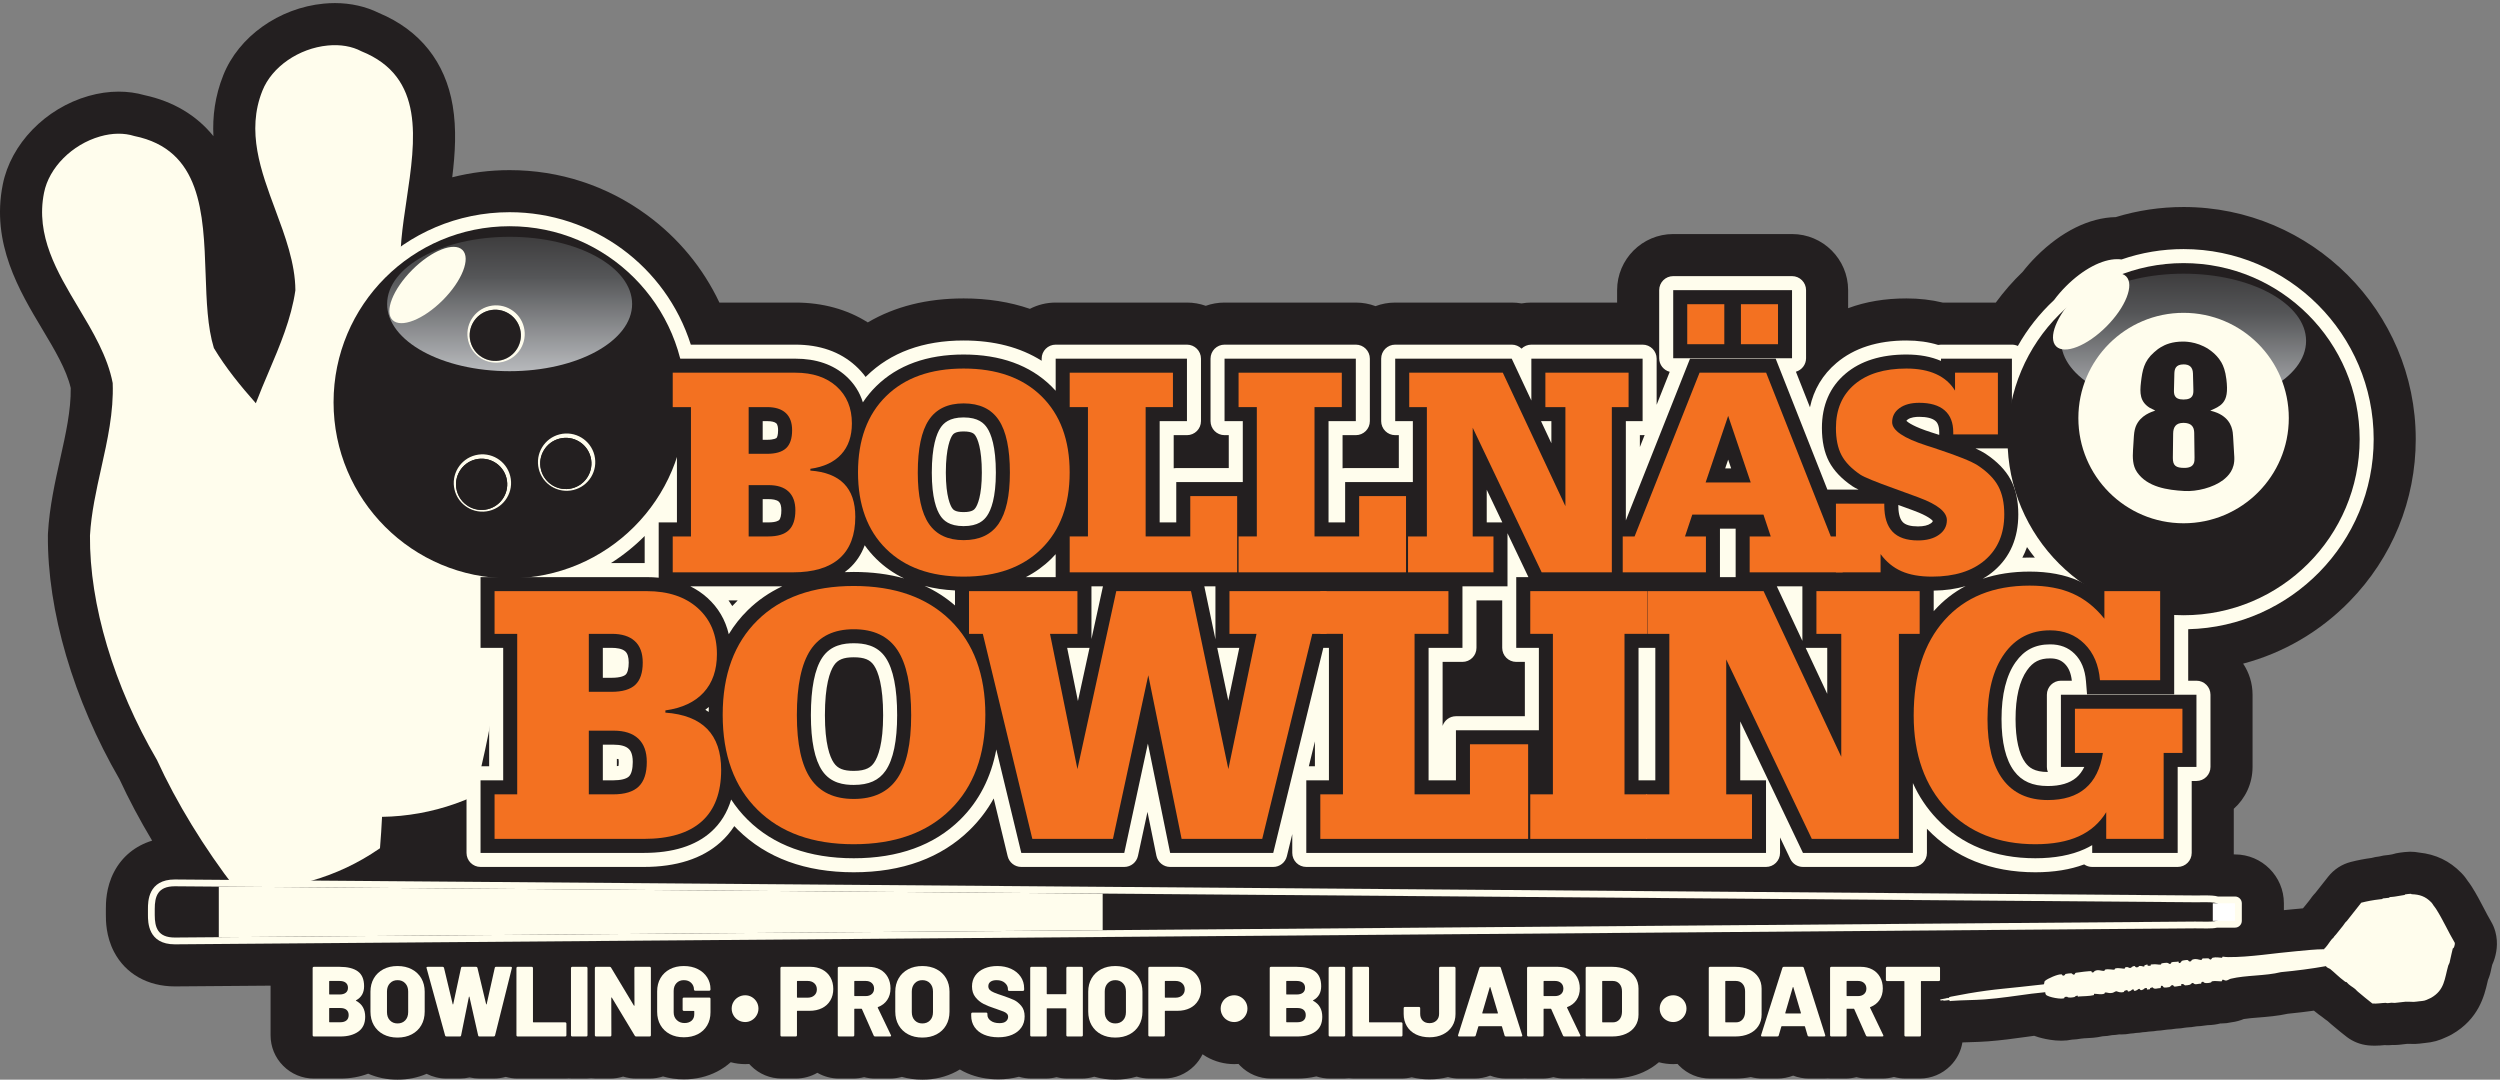
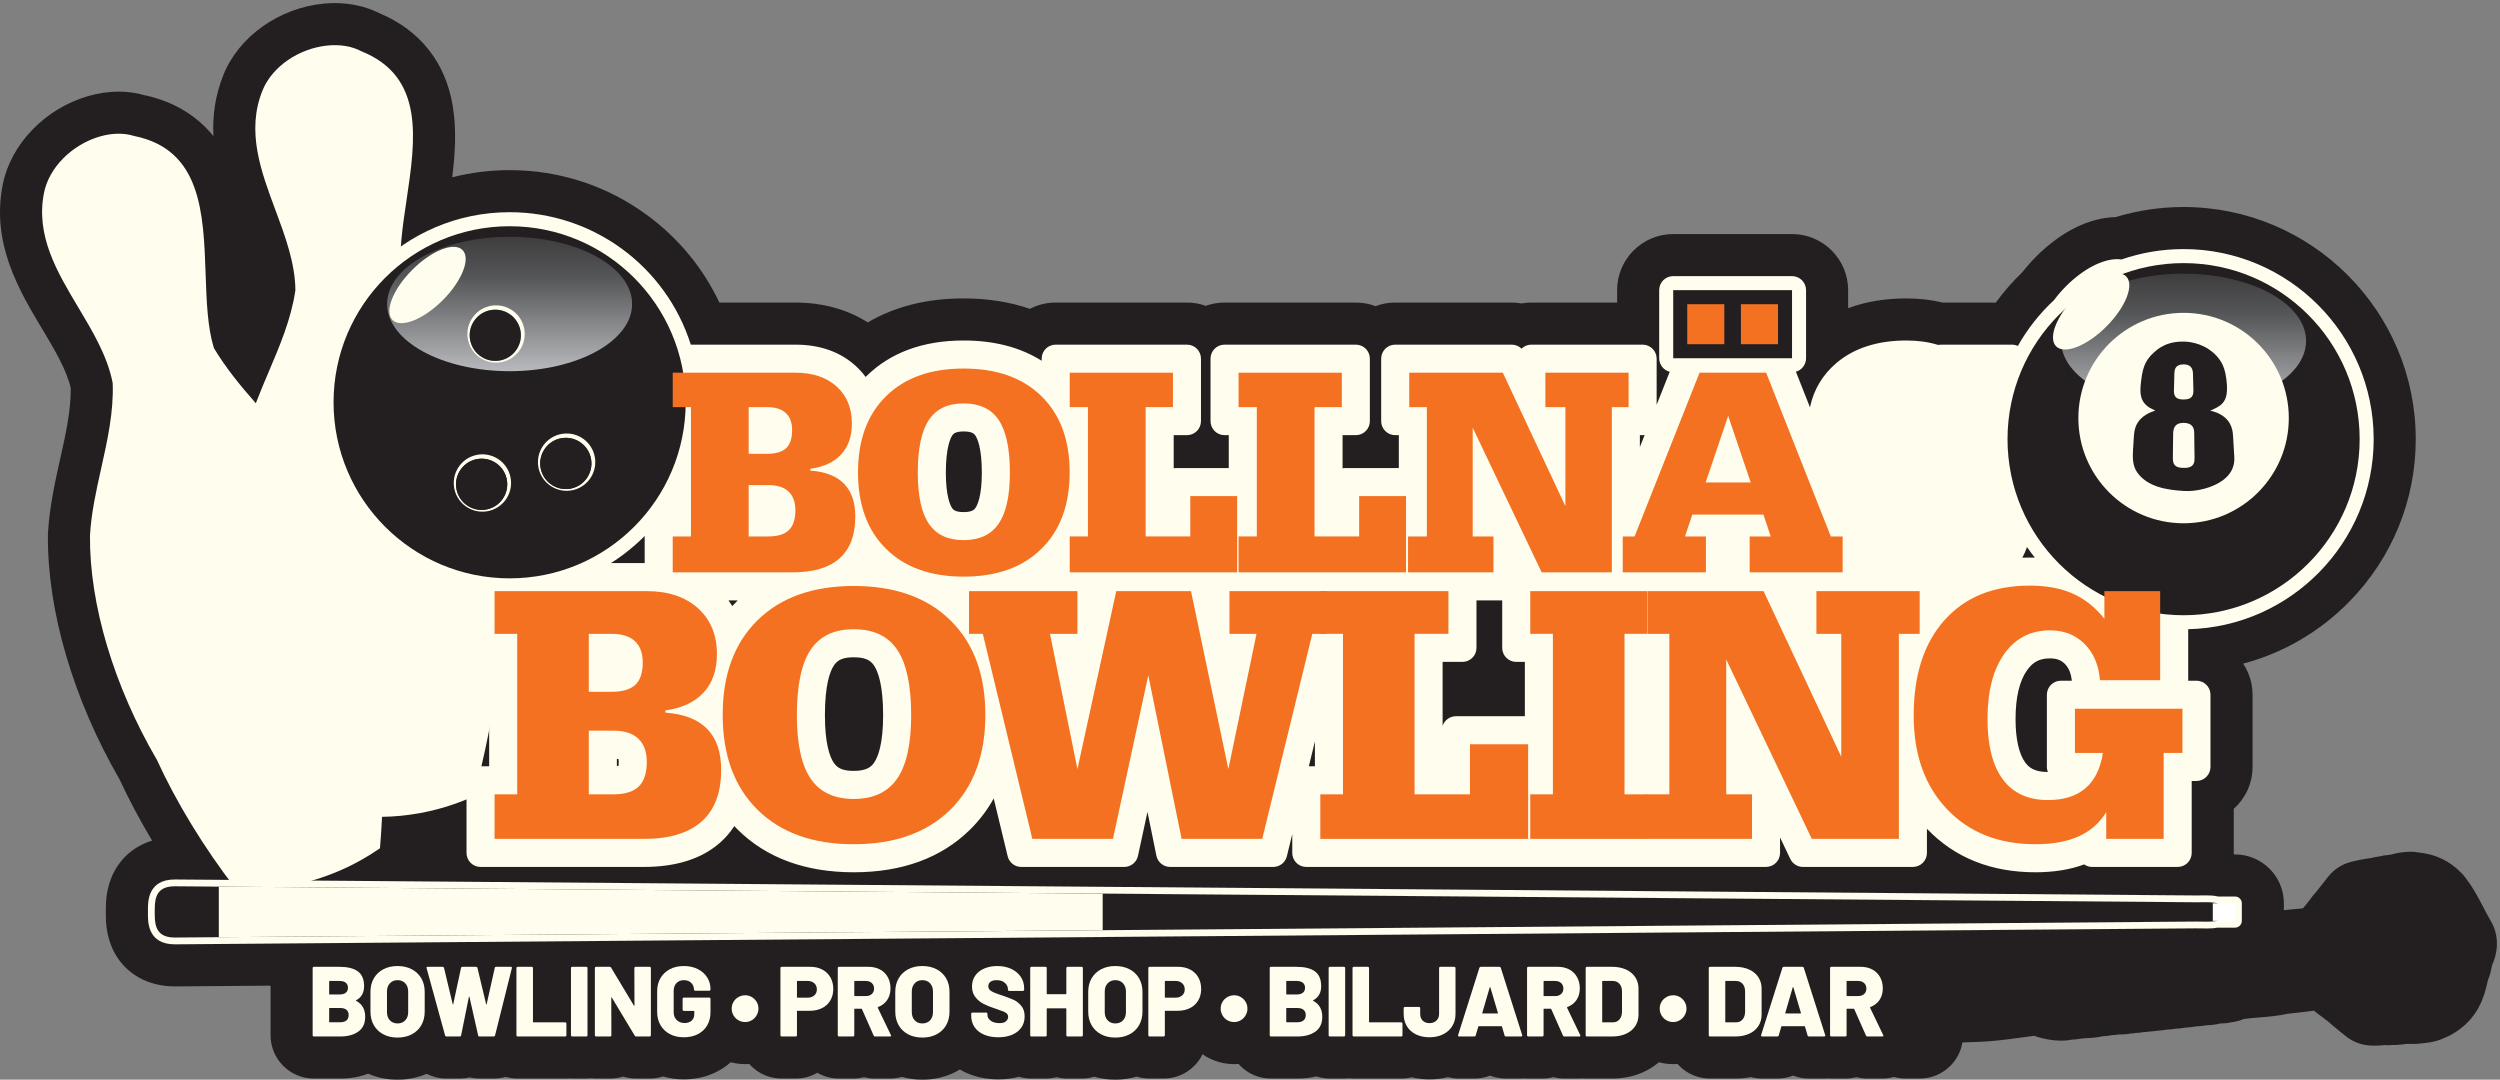
<svg xmlns="http://www.w3.org/2000/svg" width="100%" height="100%" viewBox="0 0 565 244" xml:space="preserve" style="fill-rule:evenodd;clip-rule:evenodd;stroke-linejoin:round;stroke-miterlimit:2;">
  <rect x="0" y="0" width="565" height="244" fill="#808080" stroke="none" />
  <g>
    <path d="M563.945,210.545C563.72,209.726 563.386,208.941 562.953,208.211C562.431,207.331 561.911,206.334 561.361,205.279C560.576,203.772 559.686,202.064 558.604,200.362C558.26,199.822 557.991,199.458 557.749,199.144C557.404,198.61 556.926,197.946 556.211,197.222C553.585,194.561 550.473,193.068 546.732,192.682C546.098,192.556 545.447,192.492 544.785,192.492C544.697,192.492 544.591,192.493 544.504,192.496C543.695,192.518 543,192.613 542.541,192.677L542.357,192.701C541.768,192.777 541.195,192.905 540.644,193.08C540.373,193.126 540.111,193.172 539.861,193.216C539.825,193.219 539.787,193.223 539.746,193.227C539.04,193.276 538.355,193.39 537.697,193.565C537.09,193.63 536.516,193.742 535.974,193.894C534.404,194.101 532.832,194.404 531.291,194.797C529.269,195.313 527.472,196.48 526.179,198.118L523.293,201.773C522.674,202.42 522.253,203.012 521.995,203.392C521.872,203.544 521.768,203.676 521.69,203.778L521.607,203.882L521.518,203.992C521.235,204.339 520.943,204.695 520.638,205.084C520.578,205.148 520.518,205.215 520.456,205.286C520.162,205.313 519.873,205.34 519.589,205.367C519.11,205.413 518.635,205.458 518.168,205.498C517.502,205.555 516.83,205.621 516.159,205.691L516.159,204.145C516.159,198.055 511.205,193.1 505.114,193.1L504.829,193.1C504.832,192.986 504.834,192.872 504.834,192.758L504.834,182.789C507.436,180.465 509.077,177.086 509.077,173.331L509.077,157.008C509.077,154.411 508.292,151.994 506.947,149.982C515.999,147.589 524.281,142.785 530.995,135.919C540.645,126.05 545.959,113.028 545.959,99.254C545.959,70.322 522.422,46.784 493.49,46.784C488.261,46.784 483.111,47.551 478.154,49.066C472.194,49.178 465.83,52.328 460.195,57.963C459.089,59.069 458.058,60.234 457.12,61.437C454.89,63.581 452.862,65.904 451.054,68.381L439.051,68.381C436.483,67.758 433.73,67.443 430.844,67.443C426.014,67.443 421.614,68.183 417.678,69.651L417.678,65.574C417.678,58.583 411.99,52.895 404.999,52.895L378.146,52.895C371.155,52.895 365.467,58.583 365.467,65.574L365.467,68.381L346.086,68.381C345.335,68.381 344.594,68.446 343.868,68.574C343.143,68.446 342.401,68.381 341.651,68.381L315.316,68.381C313.751,68.381 312.251,68.666 310.866,69.187C309.482,68.666 307.982,68.381 306.417,68.381L276.748,68.381C275.259,68.381 273.829,68.639 272.5,69.113C271.172,68.639 269.741,68.381 268.252,68.381L238.583,68.381C236.485,68.381 234.505,68.893 232.76,69.799C228.214,68.233 223.202,67.443 217.777,67.443C209.483,67.443 202.234,69.262 196.12,72.866C191.482,69.92 185.906,68.381 179.756,68.381L162.584,68.381C158.884,60.555 153.316,53.802 146.224,48.601C137.165,41.959 126.429,38.449 115.175,38.449C110.756,38.449 106.407,38.996 102.204,40.068C102.873,34.636 103.203,29.157 102.303,23.84C100.64,14.015 94.888,6.799 85.658,2.943C82.698,1.472 79.262,0.696 75.682,0.696C74.854,0.696 74.006,0.738 73.164,0.819C63.043,1.792 53.922,8.289 50.468,16.988C48.572,21.73 48.01,26.348 48.232,30.766C44.435,26.067 39.178,22.92 32.681,21.513C30.818,20.978 28.851,20.708 26.826,20.708C24.586,20.708 22.292,21.039 20.008,21.692C10.238,24.484 2.452,32.52 0.627,41.693C-2.046,54.99 4.37,65.719 9.526,74.341C12.343,79.051 15.011,83.513 15.985,87.683C16.053,92.728 14.856,98.09 13.592,103.753C12.456,108.849 11.167,114.626 10.841,120.511C10.833,120.659 10.828,120.807 10.826,120.955C10.678,138.015 16.574,158.096 27.014,176.125C29.097,180.635 31.593,185.324 34.38,189.987C30.609,191.131 27.588,193.579 25.764,197.076C23.927,200.601 23.927,204.1 23.927,205.418L23.927,206.765C23.927,208.083 23.927,211.586 25.77,215.113C28.365,220.08 33.38,222.929 39.53,222.929C39.533,222.929 47.434,222.867 61.149,222.758L61.149,233.974C61.149,236.584 62.162,239.034 64.003,240.879C65.85,242.733 68.309,243.753 70.928,243.753L76.91,243.753C79.192,243.753 81.296,243.383 83.201,242.652C85.238,243.547 87.466,244 89.841,244C92.187,244 94.393,243.557 96.416,242.684C97.769,243.372 99.297,243.753 100.906,243.753L103.92,243.753C104.679,243.753 105.421,243.666 106.134,243.501C106.848,243.666 107.591,243.753 108.35,243.753L111.566,243.753C112.508,243.753 113.422,243.622 114.29,243.376C115.156,243.623 116.06,243.753 116.986,243.753L127.736,243.753C128,243.753 128.261,243.74 128.522,243.719C128.784,243.74 129.046,243.753 129.31,243.753L132.504,243.753C132.875,243.753 133.242,243.73 133.605,243.69C133.969,243.73 134.336,243.753 134.708,243.753L137.901,243.753C138.907,243.753 139.89,243.602 140.824,243.311C141.76,243.601 142.751,243.753 143.771,243.753L146.83,243.753C147.867,243.753 148.878,243.59 149.838,243.281C151.325,243.713 152.898,243.933 154.543,243.933C157.26,243.933 159.782,243.346 162.038,242.19C163.17,241.611 164.212,240.894 165.145,240.061C166.208,240.345 167.309,240.492 168.419,240.492C168.724,240.492 169.028,240.48 169.331,240.458C169.461,240.604 169.594,240.749 169.734,240.888C171.58,242.736 174.035,243.753 176.65,243.753L179.843,243.753C181.584,243.753 183.255,243.299 184.723,242.451C186.191,243.299 187.861,243.753 189.604,243.753L192.797,243.753C193.648,243.753 194.483,243.645 195.285,243.436C196.084,243.644 196.917,243.753 197.767,243.753L201.141,243.753C202.073,243.753 202.974,243.62 203.828,243.376C205.292,243.79 206.836,244 208.45,244C211.21,244 213.777,243.389 216.079,242.183C216.368,242.032 216.651,241.87 216.928,241.702C217.469,242.02 218.032,242.308 218.618,242.561C220.731,243.471 223.091,243.933 225.631,243.933C227.261,243.933 228.817,243.733 230.285,243.344C231.186,243.613 232.131,243.753 233.098,243.753L236.291,243.753C237.141,243.753 237.974,243.646 238.776,243.437C239.577,243.646 240.411,243.753 241.261,243.753L244.455,243.753C245.432,243.753 246.386,243.611 247.295,243.336C248.8,243.777 250.392,244 252.056,244C253.745,244 255.361,243.771 256.889,243.317C257.816,243.603 258.792,243.753 259.792,243.753L262.986,243.753C265.598,243.753 268.053,242.736 269.901,240.889C270.679,240.111 271.306,239.224 271.775,238.264C272.067,238.465 272.364,238.658 272.673,238.835C274.57,239.919 276.734,240.492 278.93,240.492C279.256,240.492 279.581,240.478 279.904,240.452C280.033,240.598 280.165,240.741 280.303,240.879C282.151,242.733 284.61,243.753 287.229,243.753L293.211,243.753C294.719,243.753 296.148,243.589 297.495,243.269C298.466,243.586 299.49,243.753 300.542,243.753L303.736,243.753C304.107,243.753 304.474,243.73 304.837,243.69C305.201,243.73 305.568,243.753 305.94,243.753L316.689,243.753C317.494,243.753 318.283,243.656 319.044,243.469C320.329,243.777 321.676,243.933 323.076,243.933C324.52,243.933 325.912,243.762 327.242,243.426C328.053,243.64 328.897,243.753 329.756,243.753L333.197,243.753C334.453,243.753 335.66,243.522 336.772,243.093C337.885,243.522 339.092,243.753 340.348,243.753L343.789,243.753C344.057,243.753 344.321,243.739 344.583,243.718C344.849,243.74 345.116,243.753 345.386,243.753L348.579,243.753C349.43,243.753 350.265,243.645 351.067,243.436C351.866,243.644 352.699,243.753 353.549,243.753L356.923,243.753C357.209,243.753 357.492,243.738 357.773,243.714C358.057,243.739 358.343,243.753 358.632,243.753L364.367,243.753C366.885,243.753 369.242,243.267 371.372,242.308C372.67,241.724 373.859,240.969 374.909,240.069C375.963,240.349 377.054,240.492 378.152,240.492C378.478,240.492 378.803,240.478 379.126,240.452C379.253,240.595 379.383,240.736 379.519,240.873C381.368,242.73 383.829,243.753 386.451,243.753L392.186,243.753C393.392,243.753 394.56,243.638 395.685,243.417C396.508,243.637 397.364,243.753 398.235,243.753L401.676,243.753C402.932,243.753 404.139,243.522 405.252,243.093C406.365,243.522 407.572,243.753 408.828,243.753L412.269,243.753C412.536,243.753 412.8,243.739 413.063,243.718C413.328,243.74 413.595,243.753 413.865,243.753L417.058,243.753C417.91,243.753 418.744,243.645 419.547,243.436C420.346,243.644 421.179,243.753 422.029,243.753L425.402,243.753C426.312,243.753 427.193,243.626 428.029,243.393C428.876,243.629 429.76,243.753 430.665,243.753L433.858,243.753C436.47,243.753 438.926,242.736 440.773,240.889C442.234,239.429 443.173,237.587 443.503,235.588C444.037,235.567 444.588,235.55 445.154,235.533C446.476,235.494 447.843,235.453 449.286,235.345C452.234,235.123 455.092,234.728 457.857,234.346C458.481,234.259 459.102,234.173 459.721,234.09C460.494,234.379 461.14,234.538 461.524,234.633C462.378,234.844 464.075,235.197 465.856,235.197C466.734,235.197 467.537,235.11 468.271,234.957C469.058,234.929 469.769,234.831 470.319,234.729C470.586,234.711 470.829,234.685 471.04,234.656C471.136,234.651 471.232,234.648 471.327,234.643C472.313,234.601 473.654,234.543 475.193,234.199C475.919,234.175 476.629,234.09 477.319,233.943C477.857,233.925 478.397,233.868 478.933,233.774C479.086,233.781 479.242,233.784 479.401,233.784C479.741,233.784 480.084,233.768 480.422,233.737C480.814,233.701 481.189,233.648 481.548,233.579C481.945,233.559 482.339,233.515 482.73,233.448C483.287,233.432 483.805,233.37 484.279,233.281C484.753,233.264 485.198,233.212 485.612,233.14C485.777,233.133 485.943,233.122 486.109,233.106C486.502,233.086 486.969,233.043 487.491,232.947C488.137,232.925 488.68,232.849 489.055,232.786C489.314,232.764 489.571,232.731 489.827,232.687C490.311,232.667 491.015,232.614 491.78,232.478C492.6,232.457 493.287,232.348 493.743,232.264C493.945,232.248 494.146,232.225 494.346,232.196C494.847,232.175 495.611,232.114 496.469,231.947C497.131,231.932 497.689,231.858 498.071,231.797C498.363,231.774 498.654,231.738 498.943,231.688C499.911,231.67 500.921,231.533 501.855,231.295C501.932,231.297 502.009,231.298 502.086,231.298C502.827,231.298 503.557,231.211 504.261,231.046C505.422,230.91 506.385,230.596 507.095,230.299C508.037,230.148 509.261,230.05 510.453,229.954C512.479,229.791 514.748,229.608 517.044,229.105C519.116,228.901 521.072,228.671 522.94,228.409C523.275,228.687 523.632,228.972 524.013,229.255C524.273,229.46 524.533,229.647 524.793,229.817C525.285,230.228 525.715,230.532 526.046,230.757C526.257,230.962 526.508,231.192 526.795,231.427C527.112,231.688 527.428,231.953 527.743,232.217C528.535,232.881 529.433,233.633 530.405,234.369C531.807,235.431 533.476,236.083 535.226,236.254C535.704,236.3 536.201,236.324 536.701,236.324C537.577,236.324 538.335,236.253 538.902,236.197C539.131,236.212 539.361,236.219 539.592,236.219C539.742,236.219 539.892,236.216 540.044,236.21C540.295,236.199 540.525,236.181 540.727,236.161C540.856,236.166 540.995,236.169 541.141,236.169C541.303,236.169 541.465,236.165 541.627,236.158C542.096,236.137 542.492,236.089 542.745,236.055C543.213,236.019 543.596,235.965 543.846,235.93L543.86,235.928C543.951,235.921 544.037,235.914 544.118,235.906C544.231,235.909 544.356,235.911 544.488,235.911C544.524,235.911 544.56,235.911 544.595,235.91C544.805,235.923 545.09,235.936 545.414,235.936L545.416,235.936C545.59,235.936 545.763,235.932 545.937,235.925C546.599,235.896 547.147,235.823 547.51,235.775C547.562,235.768 547.615,235.761 547.668,235.755L547.894,235.733C549.915,235.538 551.135,235.207 552.977,234.34C553.266,234.216 553.652,234.038 554.097,233.785C560.225,230.308 561.475,224.939 562.146,222.055C562.192,221.855 562.238,221.661 562.283,221.474C562.449,221.089 562.613,220.647 562.756,220.141C562.887,219.675 562.966,219.282 563.014,219.026C563.09,218.726 563.161,218.406 563.235,218.06C563.37,217.768 563.494,217.468 563.604,217.159C564.161,215.604 564.673,213.193 563.945,210.545Z" style="fill:rgb(35,31,32);fill-rule:nonzero;" />
    <path d="M465.765,153.839C464.015,153.839 462.595,155.258 462.595,157.008L462.595,173.331C462.595,173.733 462.67,174.118 462.807,174.472C459.717,174.469 458.507,173.404 457.731,172.363C456.281,170.418 455.515,167.011 455.515,162.508C455.515,157.612 456.394,153.894 458.128,151.455C459.47,149.567 460.974,148.796 463.319,148.796C464.762,148.796 465.784,149.172 466.631,150.013C467.527,150.903 468.041,152.126 468.235,153.839L465.765,153.839ZM458.103,123.638C458.666,124.453 459.258,125.25 459.879,126.026C459.49,126.015 459.098,126.009 458.701,126.009C458.144,126.009 457.592,126.02 457.045,126.041C457.452,125.272 457.805,124.471 458.103,123.638ZM370.612,101.03L370.612,98.345L371.23,98.345C371.387,98.345 371.54,98.334 371.691,98.312L370.612,101.03ZM344.617,161.867L329.042,161.867C327.637,161.867 326.445,162.782 326.03,164.048L326.03,149.587L330.515,149.587C332.265,149.587 333.684,148.168 333.684,146.417L333.684,135.685L339.5,135.685L339.5,146.417C339.5,148.168 340.919,149.587 342.67,149.587L344.617,149.587L344.617,161.867ZM297.17,173.182L295.795,173.182L297.17,167.553L297.17,173.182ZM220.464,114.776C220.234,115.11 219.806,115.733 217.777,115.733C215.797,115.733 215.39,115.135 215.171,114.814C214.839,114.328 213.759,112.316 213.759,106.821C213.759,101.041 214.858,98.939 215.195,98.433C215.41,98.109 215.81,97.507 217.777,97.507C219.814,97.507 220.225,98.124 220.446,98.455C220.882,99.109 221.895,101.232 221.895,106.821C221.895,112.122 220.894,114.15 220.464,114.776ZM197.541,172.372C196.911,173.287 195.873,174.222 192.946,174.222C190.628,174.222 189.325,173.698 188.45,172.414C187.529,171.064 186.431,168.098 186.431,161.634C186.431,154.863 187.54,151.775 188.47,150.377C189.335,149.077 190.631,148.547 192.946,148.547C195.323,148.547 196.651,149.085 197.53,150.404C198.468,151.81 199.586,154.9 199.586,161.634C199.586,168.051 198.473,171.016 197.541,172.372ZM165.498,136.971C165.229,136.531 164.942,136.103 164.637,135.685L166.729,135.685C166.306,136.102 165.896,136.531 165.498,136.971ZM145.696,127.257L138.067,127.257C140.832,125.511 143.393,123.455 145.696,121.134L145.696,127.257ZM139.78,173.099C139.678,173.117 139.556,173.133 139.411,173.147L139.411,171.504C139.574,171.522 139.7,171.544 139.795,171.566C139.816,171.708 139.836,171.915 139.836,172.2C139.836,172.595 139.81,172.89 139.78,173.099ZM536.45,99.254C536.45,75.565 517.179,56.293 493.49,56.293C488.682,56.293 483.969,57.082 479.465,58.638C479.147,58.594 478.82,58.572 478.484,58.572C475.071,58.572 470.748,60.858 466.919,64.687C465.925,65.681 465.018,66.73 464.22,67.81C460.94,70.864 458.19,74.359 456.034,78.186C455.627,77.996 455.174,77.89 454.695,77.89L438.668,77.89C438.447,77.89 438.231,77.913 438.022,77.956C435.868,77.289 433.463,76.952 430.844,76.952C424.344,76.952 419.031,78.656 415.053,82.019C411.912,84.674 409.904,88.036 409.052,92.05L405.876,84.008C407.2,83.627 408.169,82.41 408.169,80.963L408.169,65.574C408.169,63.823 406.75,62.404 404.999,62.404L378.146,62.404C376.395,62.404 374.976,63.823 374.976,65.574L374.976,80.963C374.976,82.441 375.989,83.679 377.357,84.03L374.4,91.483L374.4,81.06C374.4,79.309 372.981,77.89 371.23,77.89L346.086,77.89C345.223,77.89 344.44,78.235 343.869,78.795C343.286,78.225 342.495,77.89 341.651,77.89L315.316,77.89C313.565,77.89 312.146,79.309 312.146,81.06L312.146,95.176C312.146,96.926 313.565,98.345 315.316,98.345L316.135,98.345L316.135,105.778L304,105.778C303.801,105.778 303.608,105.796 303.419,105.831L303.419,98.345L306.417,98.345C308.168,98.345 309.587,96.926 309.587,95.176L309.587,81.06C309.587,79.309 308.168,77.89 306.417,77.89L276.748,77.89C274.998,77.89 273.579,79.309 273.579,81.06L273.579,95.176C273.579,96.926 274.998,98.345 276.748,98.345L277.702,98.345L277.702,105.778L265.835,105.778C265.636,105.778 265.442,105.796 265.254,105.831L265.254,98.345L268.252,98.345C270.003,98.345 271.422,96.926 271.422,95.176L271.422,81.06C271.422,79.309 270.003,77.89 268.252,77.89L238.583,77.89C236.833,77.89 235.414,79.309 235.414,81.06L235.414,81.533C230.588,78.49 224.68,76.952 217.777,76.952C208.651,76.952 201.264,79.66 195.822,85.001C195.758,85.064 195.694,85.128 195.63,85.192C194.961,84.277 194.191,83.426 193.322,82.642C189.83,79.489 185.266,77.89 179.756,77.89L156.124,77.89C150.5,60.146 134.003,47.958 115.175,47.958C91.486,47.958 72.214,67.23 72.214,90.918C72.214,111.09 86.2,128.321 105.434,132.767L105.434,146.417C105.434,148.168 106.853,149.587 108.603,149.587L110.55,149.587L110.55,173.182L108.603,173.182C106.853,173.182 105.434,174.601 105.434,176.352L105.434,192.758C105.434,194.509 106.853,195.928 108.603,195.928L145.51,195.928C152.854,195.928 158.668,194.064 162.79,190.389C164.011,189.301 165.066,188.069 165.951,186.701C166.215,186.982 166.484,187.258 166.758,187.528C173.217,193.902 182.028,197.134 192.946,197.134C203.888,197.134 212.725,193.897 219.212,187.513C221.343,185.416 223.134,183.057 224.579,180.452L227.73,193.502C228.074,194.925 229.348,195.928 230.812,195.928L254.085,195.928C255.578,195.928 256.868,194.886 257.183,193.427L259.331,183.483L261.347,193.39C261.648,194.867 262.947,195.928 264.454,195.928L287.753,195.928C289.214,195.928 290.485,194.929 290.832,193.51L292.053,188.51L292.053,192.758C292.053,194.509 293.472,195.928 295.222,195.928L399.119,195.928C400.87,195.928 402.289,194.509 402.289,192.758L402.289,189.259L404.608,194.122C405.134,195.225 406.247,195.928 407.469,195.928L432.315,195.928C434.065,195.928 435.485,194.509 435.485,192.758L435.485,187.296C441.718,193.824 449.962,197.134 459.991,197.134C464.157,197.134 467.86,196.537 471.022,195.357C471.536,195.717 472.162,195.928 472.837,195.928L492.155,195.928C493.905,195.928 495.325,194.509 495.325,192.758L495.325,176.501L496.398,176.501C498.149,176.501 499.568,175.082 499.568,173.331L499.568,157.008C499.568,155.258 498.149,153.839 496.398,153.839L494.534,153.839L494.534,142.201C517.742,141.646 536.45,122.593 536.45,99.254Z" style="fill:rgb(255,253,237);fill-rule:nonzero;" />
    <path d="M114.13,124.963L114.133,124.952L114.13,124.934C114.054,121.287 113.861,117.708 113.542,114.222C113.492,108.904 112.368,104.013 110.63,99.397L110.63,99.395L110.628,99.393C108.141,92.789 104.395,86.747 100.721,80.824C97.009,74.842 93.173,68.657 90.683,61.985C90.115,57.053 90.972,51.302 91.879,45.215C93.92,31.518 96.031,17.354 81.679,11.588C79.563,10.46 76.933,10.009 74.074,10.284C67.516,10.914 61.443,15.115 59.306,20.497C55.624,29.68 58.973,38.674 62.211,47.373C64.429,53.329 66.722,59.488 66.757,65.611C65.827,72.042 63.227,78.157 60.712,84.071C59.727,86.388 58.726,88.744 57.819,91.134C54.362,87.221 51.018,83.136 48.338,78.663C46.884,73.915 46.683,68.104 46.47,61.953C45.991,48.113 45.496,33.802 30.336,30.737C28.05,30.012 25.382,30.045 22.621,30.835C16.286,32.645 11.076,37.878 9.952,43.558C7.997,53.257 12.923,61.495 17.687,69.461C20.949,74.915 24.322,80.556 25.468,86.571C25.72,93.064 24.273,99.549 22.874,105.821C21.765,110.792 20.618,115.932 20.335,121.037C20.2,136.562 25.721,155.055 35.465,171.74C39.848,181.333 46.166,191.671 53.257,200.851L53.368,200.994L53.549,201.003C59.275,201.263 64.943,200.605 70.397,199.047L70.398,199.047C75.855,197.487 81.012,195.051 85.721,191.807L85.875,191.702L85.89,191.517C86.081,189.217 86.23,186.913 86.342,184.606C87.737,184.585 89.131,184.508 90.523,184.374L90.524,184.374C96.174,183.831 101.688,182.371 106.908,180.036L107.078,179.96L107.126,179.781C112.079,161.552 114.49,142.465 114.13,124.963Z" style="fill:rgb(255,253,237);fill-rule:nonzero;" />
    <path d="M496.094,202.374C496.54,202.374 496.97,202.37 497.373,202.367C497.735,202.364 498.074,202.361 498.392,202.361C499.616,202.361 500.505,202.404 501.235,202.609L505.114,202.609C505.963,202.609 506.651,203.297 506.651,204.145L506.651,208.111C506.651,208.959 505.963,209.647 505.114,209.647L501.083,209.647C500.44,209.799 499.687,209.833 498.775,209.833C498.421,209.833 498.036,209.827 497.62,209.822C497.149,209.815 496.636,209.808 496.082,209.808L39.53,213.42C33.436,213.42 33.436,208.411 33.436,206.765L33.436,205.418C33.436,203.771 33.436,198.762 39.518,198.762C39.522,198.762 496.094,202.374 496.094,202.374Z" style="fill:rgb(255,253,237);fill-rule:nonzero;" />
    <path d="M34.973,206.765L34.973,205.418C34.973,202.59 35.639,200.299 39.518,200.299L496.082,203.911C499.961,203.911 501.866,203.651 501.866,205.418L501.866,206.765C501.866,208.619 499.961,208.272 496.082,208.272L39.518,211.884C35.639,211.884 34.973,209.592 34.973,206.765Z" style="fill:rgb(35,31,32);fill-rule:nonzero;" />
    <rect x="500.09" y="204.145" width="5.024" height="3.966" style="fill:white;fill-rule:nonzero;" />
    <path d="M49.449,211.805L249.205,210.225L249.205,201.957L49.449,200.377L49.449,211.805Z" style="fill:rgb(255,253,237);fill-rule:nonzero;" />
-     <path d="M549.06,225.673C549.178,225.617 549.259,225.597 549.405,225.515C552.51,223.753 552.453,221.215 553.309,218.204C553.351,218.057 553.534,217.807 553.601,217.569C553.673,217.315 553.698,217.054 553.761,216.827C553.9,216.33 554.218,214.649 554.334,214.349C554.344,214.323 554.503,214.369 554.652,213.952C554.734,213.724 554.841,213.301 554.776,213.065C553.3,210.578 552.133,207.908 550.581,205.466C550.35,205.104 550.245,204.989 550.012,204.684C549.815,204.427 549.741,204.204 549.443,203.901C548.14,202.581 546.84,202.143 545.019,202.094C545.005,202.094 544.98,201.995 544.767,202.001C544.392,202.011 543.954,202.083 543.574,202.132C543.49,202.143 543.476,202.263 543.468,202.265C543.428,202.27 543.388,202.272 543.349,202.278C542.625,202.385 541.923,202.507 541.215,202.633C541.019,202.668 540.816,202.671 540.618,202.699C540.393,202.73 540.025,202.679 539.916,202.897C539.599,202.936 539.278,202.96 538.962,203.001C538.771,203.026 538.458,202.984 538.378,203.186C538.34,203.183 538.299,203.2 538.259,203.199C538.145,203.197 538.019,203.232 537.901,203.239C537.84,203.242 537.827,203.247 537.782,203.252C536.39,203.408 534.993,203.666 533.642,204.011L530.355,208.173C529.967,208.473 529.794,208.898 529.506,209.232C529.315,209.455 529.157,209.672 528.975,209.894C528.613,210.338 528.264,210.763 527.914,211.218C527.757,211.421 527.502,211.609 527.383,211.88C526.897,212.225 526.387,213.115 526.003,213.601C525.862,213.779 525.719,213.949 525.578,214.131C525.489,214.246 525.287,214.324 525.259,214.528C523.215,214.527 521.021,214.798 518.974,214.973C514.025,215.394 508.496,216.338 503.604,216.306C503.163,216.303 502.751,216.259 502.316,216.195L502.173,216.463C501.455,216.419 500.878,216.26 500.052,216.446C499.833,216.496 499.839,216.891 499.517,216.855C499.378,216.839 499.255,216.617 499.084,216.584C498.995,216.568 497.995,216.581 497.872,216.597C497.653,216.627 497.636,216.842 497.521,216.974C496.737,216.888 496.438,216.579 495.538,216.858C495.216,216.958 495.269,217.193 495.17,217.23C494.58,217.456 494.635,217.018 494.428,216.97C494.217,216.922 493.256,217.047 493.077,217.168C493.012,217.211 492.884,217.592 492.644,217.631L492.405,217.658C492.379,217.549 492.436,217.31 492.295,217.305C491.844,217.421 491.194,217.339 490.779,217.477C490.693,217.506 490.684,217.818 490.415,217.857C490.216,217.887 490.076,217.597 489.688,217.587C489.467,217.582 488.697,217.661 488.511,217.726C488.415,217.76 488.497,217.973 488.282,218.005C487.883,218.065 487.204,217.834 486.456,217.95C486.228,217.985 485.964,217.878 486.07,218.233C485.872,218.261 485.496,218.325 485.341,218.193C485.313,218.169 485.379,217.937 485.249,217.956C485.103,218.068 484.82,218.07 484.701,218.149C484.568,218.236 484.649,218.383 484.639,218.391C484.458,218.53 484.149,218.356 484.029,218.337C483.219,218.207 483.531,218.397 483.207,218.548C482.629,218.819 482.497,218.314 482.407,218.308C482.303,218.301 481.667,218.487 481.657,218.719C481.617,218.723 481.577,218.731 481.537,218.732C481.458,218.733 481.371,218.763 481.299,218.758C481.224,218.753 481.123,218.672 481.047,218.665C481.031,218.663 480.965,218.58 480.853,218.571C480.067,218.51 480.263,218.844 480.225,218.876C480.104,218.978 479.57,218.859 479.377,218.849C478.962,218.827 478.578,218.742 478.103,218.859C477.882,218.913 477.97,219.103 477.879,219.135C477.642,219.218 476.51,218.947 475.836,219.108C475.606,219.163 475.741,219.377 475.519,219.409C474.978,219.486 474.198,219.016 473.41,219.447C473.247,219.537 473.131,219.954 472.711,219.702C472.695,219.693 472.727,219.534 472.667,219.492C472.521,219.393 469.528,219.757 469.16,219.843C468.931,219.897 468.973,220.145 468.788,220.255C468.44,220.363 468.312,219.962 468.098,219.96C467.849,219.957 467.017,220.042 466.806,220.115C466.724,220.143 466.734,220.303 466.651,220.357C466.031,220.75 466.11,220.233 465.921,220.205C465.169,220.091 462.709,221.155 462.15,221.702C461.989,221.859 462.044,222.024 462,222.208C461.981,222.29 461.914,222.387 461.907,222.46L456.54,223.05C454.002,223.329 451.434,223.544 448.906,223.889C446.249,224.252 443.534,224.722 440.904,225.249C440.695,225.291 440.498,225.335 440.396,225.549C440.317,225.555 440.237,225.572 440.158,225.575C440.136,225.577 440.1,225.501 440.056,225.504C439.987,225.507 439.954,225.548 439.919,225.602L438.501,225.879C438.452,226.295 438.876,226.034 439.124,226.051C439.137,226.052 439.164,226.149 439.375,226.144C439.758,226.136 440.178,226.047 440.568,226.013C440.541,226.38 440.776,226.225 441.006,226.207C443.524,226.009 446.064,226.051 448.575,225.862C452.09,225.598 455.663,225.032 459.122,224.577C460.111,224.447 461.114,224.373 462.104,224.249L462.223,224.236C462.243,224.31 462.225,224.411 462.25,224.474C462.291,224.58 462.306,224.693 462.373,224.789C462.769,225.358 466.164,225.981 466.568,225.538C466.617,225.485 466.558,225.336 466.569,225.327C466.637,225.273 467.029,225.318 467.165,225.262C467.409,225.594 468.463,225.417 468.811,225.332C468.995,225.287 468.907,225.1 469.551,224.999C469.524,225.367 469.759,225.21 469.989,225.193C471.051,225.114 472.137,225.147 473.17,224.907C473.278,224.824 473.239,224.703 473.248,224.593C473.991,224.596 474.843,224.836 475.579,224.576C475.68,224.541 475.59,224.313 475.808,224.298C476.245,224.268 476.641,224.558 477.399,224.386C477.781,224.299 477.99,224.044 478.319,224.021C478.384,224.016 478.947,224.324 479.549,224.268C480.311,224.198 479.98,224.047 480.06,223.965C480.115,223.909 480.699,223.732 480.763,223.767C480.923,223.855 480.701,224.323 481.505,223.927C481.803,223.779 481.795,223.55 482.194,223.609C482.261,224.135 482.634,223.917 482.936,223.769C483.242,223.62 483.099,223.546 483.506,223.465C483.808,223.916 483.989,223.802 484.368,223.612C484.47,223.56 484.529,223.502 484.593,223.466C484.641,223.44 484.672,223.344 484.699,223.334C484.821,223.287 485.035,223.32 485.176,223.281C485.193,223.4 485.196,223.521 485.215,223.639C485.411,223.594 485.681,223.637 485.854,223.572C485.984,223.524 485.892,223.335 485.905,223.322C485.973,223.252 486.357,223.184 486.489,223.137C486.853,223.727 487.669,223.283 488.238,223.312C488.35,223.271 488.397,222.918 488.384,222.808L488.503,222.795C488.815,222.716 488.875,223.085 489.027,223.159C489.192,223.24 490.072,223.146 490.283,223.08C490.57,222.991 490.625,222.637 490.96,222.634C491.249,222.632 491.241,222.945 491.383,222.964C491.795,223.02 492.509,222.762 492.97,222.787C492.973,222.671 492.92,222.536 492.93,222.429L493.168,222.403C493.512,222.301 493.645,222.694 493.858,222.697C494.108,222.701 494.677,222.631 494.91,222.549C495.142,222.467 495.306,222.165 495.496,222.144C495.711,222.12 495.847,222.413 496.132,222.437C496.493,222.468 496.949,222.297 497.331,222.317L497.479,222.267C497.458,222.146 497.577,221.979 497.582,221.917L497.939,221.878C498.139,222.328 499.196,222.177 499.592,222.057C499.829,221.985 499.843,221.795 499.861,221.787C500.021,221.723 500.367,221.752 500.577,221.709L502.084,221.789L502.298,221.4C502.504,221.395 502.669,221.531 502.856,221.579C503.389,221.714 503.663,221.312 504.142,221.196C507.605,220.358 511.988,220.587 515.5,219.701C518.919,219.378 522.333,218.948 525.679,218.345C525.812,218.715 526.451,218.854 526.593,218.969C527.643,219.821 528.648,220.87 529.788,221.698C529.951,221.816 530.065,221.97 530.3,221.941C531.047,222.789 531.557,222.932 532.286,223.534C532.395,223.625 532.58,223.874 532.829,224.078C533.931,224.983 535.008,225.926 536.147,226.789C537.151,226.887 538.154,226.674 539.147,226.643C539.171,226.642 539.395,226.72 539.637,226.709C539.915,226.698 540.194,226.63 540.472,226.618C540.717,226.606 540.955,226.669 541.201,226.658C541.439,226.648 541.678,226.59 541.916,226.58C542.313,226.562 542.712,226.469 543.109,226.448C543.308,226.438 543.507,226.394 543.706,226.383C543.934,226.37 544.327,226.416 544.673,226.397C544.883,226.386 545.214,226.438 545.521,226.425C545.916,226.407 546.319,226.333 546.714,226.294C547.883,226.177 547.941,226.21 549.06,225.673Z" style="fill:rgb(255,253,237);fill-rule:nonzero;" />
    <path d="M78.304,230.612C78.634,230.335 78.799,229.934 78.799,229.409C78.799,228.899 78.638,228.506 78.316,228.228C77.993,227.951 77.525,227.812 76.91,227.812L74.504,227.812C74.429,227.812 74.391,227.85 74.391,227.925L74.391,230.916C74.391,230.991 74.429,231.028 74.504,231.028L76.91,231.028C77.51,231.028 77.974,230.89 78.304,230.612ZM74.391,221.807L74.391,224.641C74.391,224.716 74.429,224.754 74.504,224.754L76.73,224.754C77.345,224.754 77.817,224.622 78.147,224.36C78.477,224.098 78.642,223.727 78.642,223.247C78.642,222.752 78.477,222.37 78.147,222.1C77.817,221.83 77.345,221.695 76.73,221.695L74.504,221.695C74.429,221.695 74.391,221.733 74.391,221.807ZM80.486,226.193C81.85,226.913 82.533,228.112 82.533,229.791C82.533,231.291 82.015,232.408 80.981,233.142C79.946,233.877 78.589,234.244 76.91,234.244L70.928,234.244C70.853,234.244 70.789,234.218 70.737,234.165C70.684,234.113 70.658,234.049 70.658,233.974L70.658,218.771C70.658,218.697 70.684,218.633 70.737,218.58C70.789,218.528 70.853,218.501 70.928,218.501L76.73,218.501C78.559,218.501 79.942,218.847 80.879,219.536C81.816,220.226 82.285,221.343 82.285,222.887C82.285,224.356 81.685,225.414 80.486,226.058C80.396,226.103 80.396,226.148 80.486,226.193Z" style="fill:rgb(255,253,237);fill-rule:nonzero;" />
    <path d="M91.584,230.601C92.026,230.136 92.248,229.514 92.248,228.734L92.248,224.079C92.248,223.314 92.026,222.696 91.584,222.224C91.142,221.751 90.561,221.515 89.841,221.515C89.136,221.515 88.563,221.751 88.121,222.224C87.678,222.696 87.457,223.314 87.457,224.079L87.457,228.734C87.457,229.514 87.678,230.136 88.121,230.601C88.563,231.066 89.136,231.298 89.841,231.298C90.561,231.298 91.142,231.066 91.584,230.601ZM86.637,233.761C85.715,233.274 84.998,232.588 84.489,231.703C83.979,230.818 83.724,229.791 83.724,228.622L83.724,224.124C83.724,222.985 83.979,221.976 84.489,221.099C84.998,220.222 85.715,219.54 86.637,219.052C87.559,218.565 88.627,218.322 89.841,218.322C91.056,218.322 92.128,218.565 93.057,219.052C93.987,219.54 94.706,220.222 95.216,221.099C95.726,221.976 95.981,222.985 95.981,224.124L95.981,228.622C95.981,229.791 95.726,230.818 95.216,231.703C94.706,232.588 93.987,233.274 93.057,233.761C92.128,234.248 91.056,234.491 89.841,234.491C88.627,234.491 87.559,234.248 86.637,233.761Z" style="fill:rgb(255,253,237);fill-rule:nonzero;" />
    <path d="M100.592,234.019L96.408,218.794L96.386,218.704C96.386,218.569 96.468,218.501 96.633,218.501L100.052,218.501C100.201,218.501 100.299,218.577 100.344,218.726L102.301,226.913C102.315,226.973 102.338,227.003 102.368,227.003C102.398,227.003 102.42,226.973 102.436,226.913L104.19,218.749C104.22,218.584 104.317,218.501 104.482,218.501L107.608,218.501C107.758,218.501 107.856,218.577 107.901,218.726L109.857,226.913C109.872,226.973 109.894,227.003 109.925,227.003C109.954,227.003 109.977,226.973 109.992,226.913L111.814,218.749C111.844,218.584 111.941,218.501 112.106,218.501L115.434,218.501C115.644,218.501 115.727,218.599 115.682,218.794L111.881,234.019C111.836,234.169 111.731,234.244 111.566,234.244L108.35,234.244C108.185,234.244 108.088,234.162 108.058,233.997L106.101,225.316C106.086,225.256 106.064,225.226 106.034,225.226C106.004,225.226 105.981,225.256 105.966,225.316L104.212,233.997C104.182,234.162 104.085,234.244 103.92,234.244L100.906,234.244C100.741,234.244 100.637,234.169 100.592,234.019Z" style="fill:rgb(255,253,237);fill-rule:nonzero;" />
    <path d="M116.795,234.165C116.742,234.113 116.716,234.049 116.716,233.974L116.716,218.771C116.716,218.697 116.742,218.633 116.795,218.58C116.847,218.528 116.911,218.501 116.986,218.501L120.18,218.501C120.254,218.501 120.318,218.528 120.371,218.58C120.423,218.633 120.449,218.697 120.449,218.771L120.449,230.938C120.449,231.013 120.487,231.051 120.562,231.051L127.736,231.051C127.811,231.051 127.874,231.077 127.927,231.129C127.98,231.182 128.006,231.246 128.006,231.32L128.006,233.974C128.006,234.049 127.98,234.113 127.927,234.165C127.874,234.218 127.811,234.244 127.736,234.244L116.986,234.244C116.911,234.244 116.847,234.218 116.795,234.165Z" style="fill:rgb(255,253,237);fill-rule:nonzero;" />
    <path d="M129.119,234.165C129.065,234.113 129.039,234.049 129.039,233.974L129.039,218.771C129.039,218.697 129.065,218.633 129.119,218.58C129.172,218.528 129.235,218.501 129.31,218.501L132.504,218.501C132.579,218.501 132.642,218.528 132.695,218.58C132.747,218.633 132.774,218.697 132.774,218.771L132.774,233.974C132.774,234.049 132.747,234.113 132.695,234.165C132.642,234.218 132.579,234.244 132.504,234.244L129.31,234.244C129.235,234.244 129.172,234.218 129.119,234.165Z" style="fill:rgb(255,253,237);fill-rule:nonzero;" />
    <path d="M143.445,218.58C143.497,218.528 143.561,218.501 143.636,218.501L146.83,218.501C146.904,218.501 146.968,218.528 147.021,218.58C147.073,218.633 147.099,218.697 147.099,218.771L147.099,233.974C147.099,234.049 147.073,234.113 147.021,234.165C146.968,234.218 146.904,234.244 146.83,234.244L143.771,234.244C143.621,234.244 143.516,234.184 143.456,234.064L138.284,225.473C138.253,225.428 138.224,225.41 138.194,225.417C138.163,225.425 138.149,225.459 138.149,225.518L138.171,233.974C138.171,234.049 138.145,234.113 138.092,234.165C138.04,234.218 137.976,234.244 137.901,234.244L134.708,234.244C134.633,234.244 134.569,234.218 134.517,234.165C134.464,234.113 134.438,234.049 134.438,233.974L134.438,218.771C134.438,218.697 134.464,218.633 134.517,218.58C134.569,218.528 134.633,218.501 134.708,218.501L137.789,218.501C137.938,218.501 138.044,218.562 138.104,218.681L143.254,227.25C143.284,227.295 143.313,227.314 143.344,227.306C143.374,227.299 143.389,227.265 143.389,227.205L143.366,218.771C143.366,218.697 143.392,218.633 143.445,218.58Z" style="fill:rgb(255,253,237);fill-rule:nonzero;" />
    <path d="M151.383,233.704C150.476,233.225 149.772,232.55 149.269,231.68C148.767,230.811 148.516,229.806 148.516,228.667L148.516,224.056C148.516,222.917 148.767,221.916 149.269,221.054C149.772,220.192 150.476,219.521 151.383,219.041C152.29,218.562 153.344,218.322 154.543,218.322C155.727,218.322 156.777,218.55 157.692,219.008C158.606,219.465 159.314,220.091 159.817,220.885C160.319,221.68 160.57,222.557 160.57,223.517L160.57,223.629C160.57,223.704 160.544,223.768 160.492,223.82C160.439,223.873 160.375,223.899 160.3,223.899L157.107,223.899C157.032,223.899 156.968,223.873 156.916,223.82C156.863,223.768 156.837,223.704 156.837,223.629C156.837,223.044 156.631,222.546 156.219,222.134C155.806,221.721 155.248,221.515 154.543,221.515C153.853,221.515 153.299,221.74 152.879,222.19C152.459,222.64 152.249,223.224 152.249,223.944L152.249,228.779C152.249,229.499 152.481,230.084 152.946,230.533C153.411,230.983 153.996,231.208 154.701,231.208C155.36,231.208 155.893,231.032 156.297,230.68C156.702,230.327 156.905,229.836 156.905,229.207L156.905,228.577C156.905,228.502 156.867,228.464 156.792,228.464L154.543,228.464C154.468,228.464 154.404,228.438 154.352,228.386C154.299,228.333 154.273,228.27 154.273,228.194L154.273,225.721C154.273,225.646 154.299,225.582 154.352,225.529C154.404,225.477 154.468,225.451 154.543,225.451L160.3,225.451C160.375,225.451 160.439,225.477 160.492,225.529C160.544,225.582 160.57,225.646 160.57,225.721L160.57,228.779C160.57,229.904 160.319,230.893 159.817,231.748C159.314,232.602 158.61,233.262 157.703,233.727C156.796,234.192 155.742,234.424 154.543,234.424C153.344,234.424 152.29,234.184 151.383,233.704Z" style="fill:rgb(255,253,237);fill-rule:nonzero;" />
    <path d="M166.878,230.578C166.406,230.309 166.035,229.937 165.765,229.465C165.495,228.993 165.36,228.487 165.36,227.947C165.36,227.393 165.495,226.887 165.765,226.429C166.035,225.972 166.406,225.608 166.878,225.338C167.351,225.068 167.864,224.933 168.419,224.933C168.959,224.933 169.457,225.068 169.915,225.338C170.372,225.608 170.735,225.972 171.005,226.429C171.275,226.887 171.41,227.393 171.41,227.947C171.41,228.487 171.275,228.989 171.005,229.454C170.735,229.919 170.372,230.29 169.915,230.567C169.457,230.845 168.959,230.983 168.419,230.983C167.864,230.983 167.351,230.848 166.878,230.578Z" style="fill:rgb(255,253,237);fill-rule:nonzero;" />
    <path d="M184.038,224.956C184.42,224.611 184.611,224.161 184.611,223.607C184.611,223.037 184.42,222.576 184.038,222.224C183.655,221.871 183.157,221.695 182.542,221.695L180.226,221.695C180.15,221.695 180.113,221.733 180.113,221.807L180.113,225.361C180.113,225.436 180.15,225.473 180.226,225.473L182.542,225.473C183.157,225.473 183.655,225.301 184.038,224.956ZM185.859,219.131C186.646,219.551 187.254,220.14 187.681,220.897C188.108,221.654 188.322,222.527 188.322,223.517C188.322,224.491 188.1,225.353 187.658,226.103C187.216,226.853 186.59,227.43 185.781,227.835C184.971,228.239 184.034,228.442 182.969,228.442L180.226,228.442C180.15,228.442 180.113,228.479 180.113,228.554L180.113,233.974C180.113,234.049 180.087,234.113 180.034,234.165C179.982,234.218 179.918,234.244 179.843,234.244L176.65,234.244C176.575,234.244 176.511,234.218 176.459,234.165C176.406,234.113 176.38,234.049 176.38,233.974L176.38,218.771C176.38,218.697 176.406,218.633 176.459,218.58C176.511,218.528 176.575,218.501 176.65,218.501L183.149,218.501C184.169,218.501 185.072,218.712 185.859,219.131Z" style="fill:rgb(255,253,237);fill-rule:nonzero;" />
    <path d="M193.067,221.807L193.067,225.001C193.067,225.076 193.104,225.113 193.179,225.113L195.676,225.113C196.23,225.113 196.68,224.96 197.025,224.652C197.37,224.345 197.542,223.937 197.542,223.427C197.542,222.902 197.37,222.482 197.025,222.167C196.68,221.852 196.23,221.695 195.676,221.695L193.179,221.695C193.104,221.695 193.067,221.733 193.067,221.807ZM197.452,234.042L194.799,228.06C194.768,228 194.723,227.97 194.664,227.97L193.179,227.97C193.104,227.97 193.067,228.007 193.067,228.082L193.067,233.974C193.067,234.049 193.041,234.113 192.988,234.165C192.935,234.218 192.872,234.244 192.797,234.244L189.604,234.244C189.528,234.244 189.465,234.218 189.412,234.165C189.36,234.113 189.334,234.049 189.334,233.974L189.334,218.771C189.334,218.697 189.36,218.633 189.412,218.58C189.465,218.528 189.528,218.501 189.604,218.501L196.283,218.501C197.272,218.501 198.142,218.704 198.892,219.109C199.641,219.514 200.222,220.087 200.635,220.829C201.047,221.571 201.253,222.422 201.253,223.382C201.253,224.386 201.006,225.256 200.511,225.991C200.016,226.725 199.326,227.258 198.442,227.587C198.367,227.617 198.344,227.67 198.374,227.745L201.343,233.929C201.373,233.989 201.388,234.034 201.388,234.064C201.388,234.184 201.305,234.244 201.141,234.244L197.767,234.244C197.617,234.244 197.512,234.177 197.452,234.042Z" style="fill:rgb(255,253,237);fill-rule:nonzero;" />
    <path d="M210.193,230.601C210.635,230.136 210.856,229.514 210.856,228.734L210.856,224.079C210.856,223.314 210.635,222.696 210.193,222.224C209.75,221.751 209.169,221.515 208.45,221.515C207.745,221.515 207.171,221.751 206.729,222.224C206.287,222.696 206.066,223.314 206.066,224.079L206.066,228.734C206.066,229.514 206.287,230.136 206.729,230.601C207.171,231.066 207.745,231.298 208.45,231.298C209.169,231.298 209.75,231.066 210.193,230.601ZM205.245,233.761C204.323,233.274 203.607,232.588 203.097,231.703C202.587,230.818 202.332,229.791 202.332,228.622L202.332,224.124C202.332,222.985 202.587,221.976 203.097,221.099C203.607,220.222 204.323,219.54 205.245,219.052C206.167,218.565 207.235,218.322 208.45,218.322C209.664,218.322 210.736,218.565 211.666,219.052C212.595,219.54 213.315,220.222 213.825,221.099C214.334,221.976 214.589,222.985 214.589,224.124L214.589,228.622C214.589,229.791 214.334,230.818 213.825,231.703C213.315,232.588 212.595,233.274 211.666,233.761C210.736,234.248 209.664,234.491 208.45,234.491C207.235,234.491 206.167,234.248 205.245,233.761Z" style="fill:rgb(255,253,237);fill-rule:nonzero;" />
    <path d="M222.381,233.828C221.459,233.431 220.747,232.861 220.245,232.119C219.742,231.377 219.492,230.519 219.492,229.544L219.492,229.117C219.492,229.042 219.518,228.978 219.57,228.925C219.623,228.873 219.686,228.847 219.761,228.847L222.887,228.847C222.962,228.847 223.026,228.873 223.079,228.925C223.131,228.978 223.157,229.042 223.157,229.117L223.157,229.386C223.157,229.881 223.405,230.312 223.9,230.68C224.394,231.047 225.061,231.231 225.901,231.231C226.561,231.231 227.048,231.088 227.363,230.803C227.678,230.519 227.835,230.189 227.835,229.814C227.835,229.514 227.741,229.271 227.554,229.083C227.366,228.896 227.116,228.738 226.801,228.611C226.486,228.483 225.998,228.307 225.339,228.082C225.249,228.037 225.159,228.003 225.069,227.981C224.979,227.958 224.896,227.932 224.822,227.902C223.847,227.587 223,227.246 222.28,226.879C221.561,226.512 220.946,226.002 220.436,225.35C219.926,224.697 219.671,223.892 219.671,222.932C219.671,222.002 219.915,221.189 220.402,220.492C220.889,219.795 221.568,219.259 222.438,218.884C223.307,218.509 224.289,218.322 225.384,218.322C226.538,218.322 227.577,218.532 228.499,218.951C229.421,219.371 230.144,219.963 230.669,220.728C231.193,221.493 231.456,222.37 231.456,223.359L231.456,223.674C231.456,223.749 231.43,223.813 231.377,223.865C231.325,223.918 231.261,223.944 231.186,223.944L228.06,223.944C227.985,223.944 227.921,223.918 227.869,223.865C227.816,223.813 227.79,223.749 227.79,223.674L227.79,223.517C227.79,222.992 227.558,222.527 227.093,222.122C226.628,221.717 226.006,221.515 225.226,221.515C224.642,221.515 224.184,221.635 223.855,221.875C223.525,222.115 223.36,222.452 223.36,222.887C223.36,223.217 223.464,223.491 223.675,223.708C223.884,223.925 224.211,224.128 224.653,224.315C225.095,224.503 225.773,224.746 226.688,225.046C227.738,225.406 228.555,225.721 229.14,225.991C229.724,226.26 230.275,226.699 230.793,227.306C231.31,227.913 231.568,228.712 231.568,229.701C231.568,230.676 231.321,231.516 230.826,232.22C230.332,232.925 229.638,233.468 228.746,233.851C227.854,234.233 226.815,234.424 225.631,234.424C224.387,234.424 223.304,234.225 222.381,233.828Z" style="fill:rgb(255,253,237);fill-rule:nonzero;" />
    <path d="M241.07,218.58C241.123,218.528 241.186,218.501 241.261,218.501L244.455,218.501C244.53,218.501 244.593,218.528 244.646,218.58C244.698,218.633 244.725,218.697 244.725,218.771L244.725,233.974C244.725,234.049 244.698,234.113 244.646,234.165C244.593,234.218 244.53,234.244 244.455,234.244L241.261,234.244C241.186,234.244 241.123,234.218 241.07,234.165C241.018,234.113 240.992,234.049 240.992,233.974L240.992,227.992C240.992,227.917 240.954,227.88 240.879,227.88L236.674,227.88C236.598,227.88 236.561,227.917 236.561,227.992L236.561,233.974C236.561,234.049 236.535,234.113 236.482,234.165C236.43,234.218 236.366,234.244 236.291,234.244L233.098,234.244C233.022,234.244 232.959,234.218 232.907,234.165C232.854,234.113 232.828,234.049 232.828,233.974L232.828,218.771C232.828,218.697 232.854,218.633 232.907,218.58C232.959,218.528 233.022,218.501 233.098,218.501L236.291,218.501C236.366,218.501 236.43,218.528 236.482,218.58C236.535,218.633 236.561,218.697 236.561,218.771L236.561,224.574C236.561,224.649 236.598,224.686 236.674,224.686L240.879,224.686C240.954,224.686 240.992,224.649 240.992,224.574L240.992,218.771C240.992,218.697 241.018,218.633 241.07,218.58Z" style="fill:rgb(255,253,237);fill-rule:nonzero;" />
    <path d="M253.799,230.601C254.241,230.136 254.462,229.514 254.462,228.734L254.462,224.079C254.462,223.314 254.241,222.696 253.799,222.224C253.356,221.751 252.776,221.515 252.056,221.515C251.351,221.515 250.778,221.751 250.336,222.224C249.893,222.696 249.672,223.314 249.672,224.079L249.672,228.734C249.672,229.514 249.893,230.136 250.336,230.601C250.778,231.066 251.351,231.298 252.056,231.298C252.776,231.298 253.356,231.066 253.799,230.601ZM248.851,233.761C247.929,233.274 247.213,232.588 246.703,231.703C246.194,230.818 245.939,229.791 245.939,228.622L245.939,224.124C245.939,222.985 246.194,221.976 246.703,221.099C247.213,220.222 247.929,219.54 248.851,219.052C249.773,218.565 250.842,218.322 252.056,218.322C253.27,218.322 254.342,218.565 255.272,219.052C256.2,219.54 256.92,220.222 257.431,221.099C257.941,221.976 258.196,222.985 258.196,224.124L258.196,228.622C258.196,229.791 257.941,230.818 257.431,231.703C256.92,232.588 256.2,233.274 255.272,233.761C254.342,234.248 253.27,234.491 252.056,234.491C250.842,234.491 249.773,234.248 248.851,233.761Z" style="fill:rgb(255,253,237);fill-rule:nonzero;" />
    <path d="M267.18,224.956C267.562,224.611 267.753,224.161 267.753,223.607C267.753,223.037 267.562,222.576 267.18,222.224C266.798,221.871 266.299,221.695 265.684,221.695L263.368,221.695C263.293,221.695 263.256,221.733 263.256,221.807L263.256,225.361C263.256,225.436 263.293,225.473 263.368,225.473L265.684,225.473C266.299,225.473 266.798,225.301 267.18,224.956ZM269.002,219.131C269.789,219.551 270.396,220.14 270.823,220.897C271.25,221.654 271.464,222.527 271.464,223.517C271.464,224.491 271.243,225.353 270.801,226.103C270.358,226.853 269.732,227.43 268.923,227.835C268.113,228.239 267.176,228.442 266.112,228.442L263.368,228.442C263.293,228.442 263.256,228.479 263.256,228.554L263.256,233.974C263.256,234.049 263.229,234.113 263.177,234.165C263.124,234.218 263.061,234.244 262.986,234.244L259.792,234.244C259.717,234.244 259.653,234.218 259.601,234.165C259.548,234.113 259.522,234.049 259.522,233.974L259.522,218.771C259.522,218.697 259.548,218.633 259.601,218.58C259.653,218.528 259.717,218.501 259.792,218.501L266.292,218.501C267.311,218.501 268.214,218.712 269.002,219.131Z" style="fill:rgb(255,253,237);fill-rule:nonzero;" />
    <path d="M277.39,230.578C276.918,230.309 276.546,229.937 276.277,229.465C276.007,228.993 275.872,228.487 275.872,227.947C275.872,227.393 276.007,226.887 276.277,226.429C276.546,225.972 276.918,225.608 277.39,225.338C277.862,225.068 278.376,224.933 278.93,224.933C279.47,224.933 279.968,225.068 280.426,225.338C280.883,225.608 281.247,225.972 281.517,226.429C281.787,226.887 281.922,227.393 281.922,227.947C281.922,228.487 281.787,228.989 281.517,229.454C281.247,229.919 280.883,230.29 280.426,230.567C279.968,230.845 279.47,230.983 278.93,230.983C278.376,230.983 277.862,230.848 277.39,230.578Z" style="fill:rgb(255,253,237);fill-rule:nonzero;" />
    <path d="M294.605,230.612C294.935,230.335 295.1,229.934 295.1,229.409C295.1,228.899 294.939,228.506 294.616,228.228C294.294,227.951 293.825,227.812 293.211,227.812L290.804,227.812C290.729,227.812 290.692,227.85 290.692,227.925L290.692,230.916C290.692,230.991 290.729,231.028 290.804,231.028L293.211,231.028C293.81,231.028 294.275,230.89 294.605,230.612ZM290.692,221.807L290.692,224.641C290.692,224.716 290.729,224.754 290.804,224.754L293.031,224.754C293.645,224.754 294.118,224.622 294.448,224.36C294.777,224.098 294.942,223.727 294.942,223.247C294.942,222.752 294.777,222.37 294.448,222.1C294.118,221.83 293.645,221.695 293.031,221.695L290.804,221.695C290.729,221.695 290.692,221.733 290.692,221.807ZM296.787,226.193C298.151,226.913 298.833,228.112 298.833,229.791C298.833,231.291 298.316,232.408 297.281,233.142C296.247,233.877 294.89,234.244 293.211,234.244L287.229,234.244C287.153,234.244 287.09,234.218 287.037,234.165C286.985,234.113 286.959,234.049 286.959,233.974L286.959,218.771C286.959,218.697 286.985,218.633 287.037,218.58C287.09,218.528 287.153,218.501 287.229,218.501L293.031,218.501C294.86,218.501 296.243,218.847 297.18,219.536C298.117,220.226 298.586,221.343 298.586,222.887C298.586,224.356 297.986,225.414 296.787,226.058C296.697,226.103 296.697,226.148 296.787,226.193Z" style="fill:rgb(255,253,237);fill-rule:nonzero;" />
    <path d="M300.351,234.165C300.298,234.113 300.272,234.049 300.272,233.974L300.272,218.771C300.272,218.697 300.298,218.633 300.351,218.58C300.403,218.528 300.467,218.501 300.542,218.501L303.736,218.501C303.81,218.501 303.874,218.528 303.927,218.58C303.979,218.633 304.005,218.697 304.005,218.771L304.005,233.974C304.005,234.049 303.979,234.113 303.927,234.165C303.874,234.218 303.81,234.244 303.736,234.244L300.542,234.244C300.467,234.244 300.403,234.218 300.351,234.165Z" style="fill:rgb(255,253,237);fill-rule:nonzero;" />
    <path d="M305.748,234.165C305.696,234.113 305.67,234.049 305.67,233.974L305.67,218.771C305.67,218.697 305.696,218.633 305.748,218.58C305.801,218.528 305.864,218.501 305.94,218.501L309.133,218.501C309.208,218.501 309.272,218.528 309.324,218.58C309.377,218.633 309.403,218.697 309.403,218.771L309.403,230.938C309.403,231.013 309.44,231.051 309.515,231.051L316.689,231.051C316.764,231.051 316.828,231.077 316.881,231.129C316.933,231.182 316.959,231.246 316.959,231.32L316.959,233.974C316.959,234.049 316.933,234.113 316.881,234.165C316.828,234.218 316.764,234.244 316.689,234.244L305.94,234.244C305.864,234.244 305.801,234.218 305.748,234.165Z" style="fill:rgb(255,253,237);fill-rule:nonzero;" />
    <path d="M319.995,233.772C319.111,233.337 318.428,232.719 317.949,231.916C317.469,231.115 317.229,230.196 317.229,229.162L317.229,227.835C317.229,227.76 317.255,227.696 317.308,227.643C317.36,227.591 317.424,227.565 317.499,227.565L320.693,227.565C320.767,227.565 320.831,227.591 320.884,227.643C320.936,227.696 320.962,227.76 320.962,227.835L320.962,229.139C320.962,229.769 321.15,230.275 321.525,230.657C321.899,231.039 322.416,231.231 323.076,231.231C323.706,231.231 324.223,231.039 324.628,230.657C325.033,230.275 325.235,229.769 325.235,229.139L325.235,218.771C325.235,218.697 325.261,218.633 325.314,218.58C325.366,218.528 325.43,218.501 325.505,218.501L328.676,218.501C328.751,218.501 328.815,218.528 328.867,218.58C328.92,218.633 328.946,218.697 328.946,218.771L328.946,229.162C328.946,230.196 328.699,231.111 328.204,231.905C327.709,232.7 327.016,233.319 326.124,233.761C325.231,234.203 324.216,234.424 323.076,234.424C321.907,234.424 320.88,234.207 319.995,233.772Z" style="fill:rgb(255,253,237);fill-rule:nonzero;" />
    <path d="M335.086,229.049L338.437,229.049C338.527,229.049 338.557,229.004 338.527,228.914L336.817,223.134C336.802,223.075 336.78,223.048 336.75,223.056C336.72,223.063 336.697,223.089 336.682,223.134L334.996,228.914C334.981,229.004 335.011,229.049 335.086,229.049ZM340.033,234.019L339.449,232.018C339.418,231.958 339.381,231.928 339.336,231.928L334.209,231.928C334.164,231.928 334.126,231.958 334.096,232.018L333.511,234.019C333.466,234.169 333.361,234.244 333.197,234.244L329.756,234.244C329.666,234.244 329.598,234.218 329.553,234.165C329.508,234.113 329.501,234.034 329.531,233.929L334.344,218.726C334.389,218.577 334.486,218.501 334.636,218.501L338.886,218.501C339.036,218.501 339.134,218.577 339.179,218.726L344.014,233.929C344.029,233.959 344.037,233.997 344.037,234.042C344.037,234.177 343.954,234.244 343.789,234.244L340.348,234.244C340.183,234.244 340.078,234.169 340.033,234.019Z" style="fill:rgb(255,253,237);fill-rule:nonzero;" />
    <path d="M348.849,221.807L348.849,225.001C348.849,225.076 348.886,225.113 348.961,225.113L351.458,225.113C352.012,225.113 352.462,224.96 352.807,224.652C353.152,224.345 353.324,223.937 353.324,223.427C353.324,222.902 353.152,222.482 352.807,222.167C352.462,221.852 352.012,221.695 351.458,221.695L348.961,221.695C348.886,221.695 348.849,221.733 348.849,221.807ZM353.234,234.042L350.581,228.06C350.55,228 350.505,227.97 350.446,227.97L348.961,227.97C348.886,227.97 348.849,228.007 348.849,228.082L348.849,233.974C348.849,234.049 348.823,234.113 348.77,234.165C348.718,234.218 348.654,234.244 348.579,234.244L345.386,234.244C345.31,234.244 345.247,234.218 345.194,234.165C345.142,234.113 345.116,234.049 345.116,233.974L345.116,218.771C345.116,218.697 345.142,218.633 345.194,218.58C345.247,218.528 345.31,218.501 345.386,218.501L352.065,218.501C353.054,218.501 353.924,218.704 354.674,219.109C355.423,219.514 356.004,220.087 356.417,220.829C356.829,221.571 357.035,222.422 357.035,223.382C357.035,224.386 356.788,225.256 356.293,225.991C355.798,226.725 355.108,227.258 354.224,227.587C354.149,227.617 354.126,227.67 354.156,227.745L357.125,233.929C357.155,233.989 357.17,234.034 357.17,234.064C357.17,234.184 357.087,234.244 356.923,234.244L353.549,234.244C353.399,234.244 353.294,234.177 353.234,234.042Z" style="fill:rgb(255,253,237);fill-rule:nonzero;" />
    <path d="M362.208,231.051L364.524,231.051C365.124,231.051 365.611,230.837 365.986,230.41C366.36,229.982 366.555,229.409 366.571,228.689L366.571,224.056C366.571,223.337 366.379,222.763 365.997,222.336C365.615,221.909 365.116,221.695 364.502,221.695L362.208,221.695C362.133,221.695 362.095,221.733 362.095,221.807L362.095,230.938C362.095,231.013 362.133,231.051 362.208,231.051ZM358.441,234.165C358.388,234.113 358.362,234.049 358.362,233.974L358.362,218.771C358.362,218.697 358.388,218.633 358.441,218.58C358.493,218.528 358.557,218.501 358.632,218.501L364.367,218.501C365.536,218.501 366.571,218.704 367.47,219.109C368.37,219.514 369.067,220.091 369.562,220.84C370.056,221.59 370.304,222.452 370.304,223.427L370.304,229.319C370.304,230.294 370.056,231.156 369.562,231.905C369.067,232.655 368.37,233.232 367.47,233.637C366.571,234.042 365.536,234.244 364.367,234.244L358.632,234.244C358.557,234.244 358.493,234.218 358.441,234.165Z" style="fill:rgb(255,253,237);fill-rule:nonzero;" />
    <path d="M376.612,230.578C376.14,230.309 375.769,229.937 375.499,229.465C375.229,228.993 375.094,228.487 375.094,227.947C375.094,227.393 375.229,226.887 375.499,226.429C375.769,225.972 376.14,225.608 376.612,225.338C377.084,225.068 377.598,224.933 378.152,224.933C378.692,224.933 379.19,225.068 379.648,225.338C380.105,225.608 380.469,225.972 380.739,226.429C381.009,226.887 381.144,227.393 381.144,227.947C381.144,228.487 381.009,228.989 380.739,229.454C380.469,229.919 380.105,230.29 379.648,230.567C379.19,230.845 378.692,230.983 378.152,230.983C377.598,230.983 377.084,230.848 376.612,230.578Z" style="fill:rgb(255,253,237);fill-rule:nonzero;" />
    <path d="M390.027,231.051L392.343,231.051C392.942,231.051 393.43,230.837 393.805,230.41C394.179,229.982 394.374,229.409 394.39,228.689L394.39,224.056C394.39,223.337 394.198,222.763 393.816,222.336C393.434,221.909 392.935,221.695 392.32,221.695L390.027,221.695C389.951,221.695 389.914,221.733 389.914,221.807L389.914,230.938C389.914,231.013 389.951,231.051 390.027,231.051ZM386.26,234.165C386.207,234.113 386.181,234.049 386.181,233.974L386.181,218.771C386.181,218.697 386.207,218.633 386.26,218.58C386.312,218.528 386.376,218.501 386.451,218.501L392.186,218.501C393.355,218.501 394.39,218.704 395.289,219.109C396.189,219.514 396.886,220.091 397.381,220.84C397.875,221.59 398.123,222.452 398.123,223.427L398.123,229.319C398.123,230.294 397.875,231.156 397.381,231.905C396.886,232.655 396.189,233.232 395.289,233.637C394.39,234.042 393.355,234.244 392.186,234.244L386.451,234.244C386.376,234.244 386.312,234.218 386.26,234.165Z" style="fill:rgb(255,253,237);fill-rule:nonzero;" />
    <path d="M403.565,229.049L406.916,229.049C407.006,229.049 407.036,229.004 407.006,228.914L405.297,223.134C405.282,223.075 405.259,223.048 405.229,223.056C405.199,223.063 405.177,223.089 405.162,223.134L403.475,228.914C403.46,229.004 403.49,229.049 403.565,229.049ZM408.513,234.019L407.928,232.018C407.898,231.958 407.861,231.928 407.816,231.928L402.688,231.928C402.643,231.928 402.605,231.958 402.576,232.018L401.991,234.019C401.946,234.169 401.841,234.244 401.676,234.244L398.235,234.244C398.145,234.244 398.078,234.218 398.033,234.165C397.988,234.113 397.98,234.034 398.01,233.929L402.823,218.726C402.868,218.577 402.965,218.501 403.115,218.501L407.366,218.501C407.515,218.501 407.613,218.577 407.658,218.726L412.493,233.929C412.508,233.959 412.516,233.997 412.516,234.042C412.516,234.177 412.433,234.244 412.269,234.244L408.828,234.244C408.663,234.244 408.558,234.169 408.513,234.019Z" style="fill:rgb(255,253,237);fill-rule:nonzero;" />
    <path d="M417.328,221.807L417.328,225.001C417.328,225.076 417.366,225.113 417.441,225.113L419.937,225.113C420.492,225.113 420.941,224.96 421.286,224.652C421.631,224.345 421.804,223.937 421.804,223.427C421.804,222.902 421.631,222.482 421.286,222.167C420.941,221.852 420.492,221.695 419.937,221.695L417.441,221.695C417.366,221.695 417.328,221.733 417.328,221.807ZM421.714,234.042L419.06,228.06C419.03,228 418.985,227.97 418.925,227.97L417.441,227.97C417.366,227.97 417.328,228.007 417.328,228.082L417.328,233.974C417.328,234.049 417.302,234.113 417.25,234.165C417.197,234.218 417.133,234.244 417.058,234.244L413.865,234.244C413.79,234.244 413.726,234.218 413.674,234.165C413.621,234.113 413.595,234.049 413.595,233.974L413.595,218.771C413.595,218.697 413.621,218.633 413.674,218.58C413.726,218.528 413.79,218.501 413.865,218.501L420.544,218.501C421.534,218.501 422.403,218.704 423.153,219.109C423.903,219.514 424.483,220.087 424.896,220.829C425.308,221.571 425.514,222.422 425.514,223.382C425.514,224.386 425.267,225.256 424.772,225.991C424.278,226.725 423.588,227.258 422.703,227.587C422.628,227.617 422.606,227.67 422.636,227.745L425.604,233.929C425.634,233.989 425.649,234.034 425.649,234.064C425.649,234.184 425.567,234.244 425.402,234.244L422.029,234.244C421.879,234.244 421.774,234.177 421.714,234.042Z" style="fill:rgb(255,253,237);fill-rule:nonzero;" />
-     <path d="M438.367,218.58C438.42,218.633 438.446,218.697 438.446,218.771L438.446,221.448C438.446,221.523 438.42,221.586 438.367,221.639C438.314,221.691 438.251,221.717 438.176,221.717L434.24,221.717C434.165,221.717 434.128,221.755 434.128,221.83L434.128,233.974C434.128,234.049 434.102,234.113 434.049,234.165C433.996,234.218 433.933,234.244 433.858,234.244L430.665,234.244C430.589,234.244 430.526,234.218 430.473,234.165C430.421,234.113 430.395,234.049 430.395,233.974L430.395,221.83C430.395,221.755 430.357,221.717 430.282,221.717L426.481,221.717C426.406,221.717 426.343,221.691 426.29,221.639C426.238,221.586 426.212,221.523 426.212,221.448L426.212,218.771C426.212,218.697 426.238,218.633 426.29,218.58C426.343,218.528 426.406,218.501 426.481,218.501L438.176,218.501C438.251,218.501 438.314,218.528 438.367,218.58Z" style="fill:rgb(255,253,237);fill-rule:nonzero;" />
    <path d="M533.281,99.254C533.281,121.229 515.466,139.044 493.49,139.044C471.514,139.044 453.7,121.229 453.7,99.254C453.7,77.278 471.514,59.463 493.49,59.463C515.466,59.463 533.281,77.278 533.281,99.254Z" style="fill:rgb(35,31,32);fill-rule:nonzero;" />
    <path d="M521.174,77.037C521.174,85.425 508.779,92.224 493.49,92.224C478.201,92.224 465.806,85.425 465.806,77.037C465.806,68.65 478.201,61.85 493.49,61.85C508.779,61.85 521.174,68.65 521.174,77.037Z" style="fill:url(#_Linear1);" />
    <path d="M480.507,62.458C482.406,64.357 480.405,69.437 476.037,73.805C471.669,78.173 466.589,80.174 464.69,78.275C462.791,76.376 464.792,71.296 469.16,66.928C473.528,62.56 478.608,60.559 480.507,62.458Z" style="fill:rgb(255,253,237);fill-rule:nonzero;" />
    <path d="M517.27,94.481C517.27,107.614 506.623,118.26 493.49,118.26C480.357,118.26 469.71,107.614 469.71,94.481C469.71,81.347 480.357,70.701 493.49,70.701C506.623,70.701 517.27,81.347 517.27,94.481Z" style="fill:rgb(255,253,237);fill-rule:nonzero;" />
    <path d="M495.895,97.972C495.882,97.092 495.809,95.57 493.419,95.571C491.732,95.572 491.153,96.537 491.132,97.973C491.1,100.177 491.086,101.28 491.064,103.488C491.047,105.251 491.786,105.747 493.664,105.745C496.036,105.743 495.974,104.275 495.965,103.394C495.942,101.223 495.928,100.139 495.895,97.972ZM495.609,84.403C495.569,82.93 494.775,82.354 493.507,82.352C491.666,82.348 491.433,83.435 491.406,84.448C491.369,85.884 491.351,86.603 491.318,88.041C491.296,89.009 491.269,90.295 493.466,90.293C495.709,90.29 495.726,89.056 495.701,87.996C495.666,86.558 495.648,85.839 495.609,84.403ZM502.443,108.482C500.15,110.224 496.452,111.124 493.666,110.965C489.845,110.746 485.33,110.107 482.986,106.73C481.924,105.201 481.972,103.331 482.062,101.707C482.133,100.443 482.172,99.81 482.26,98.546C482.34,97.404 482.531,96.796 482.71,96.316C483.757,93.792 486.342,93.066 487.091,92.793C486.42,92.475 486.068,92.297 485.761,92.118C483.623,90.733 483.572,88.824 483.857,86.399C484.173,83.709 484.519,81.636 486.823,79.617C487.55,78.963 487.953,78.699 488.315,78.487C489.361,77.852 490.899,77.201 493.353,77.195C494.184,77.194 497.419,77.291 500.198,79.714C500.54,80.017 501.359,80.734 502.027,81.892C502.483,82.683 502.929,83.813 503.161,85.705C503.512,88.567 503.22,90.042 502.359,91.055C501.614,91.931 500.641,92.293 499.52,92.793C500.869,93.158 501.442,93.425 502.022,93.779C504.583,95.328 504.617,97.756 504.681,98.678C504.808,100.522 504.863,101.444 504.952,103.288C505.091,106.142 503.574,107.582 502.443,108.482Z" style="fill:rgb(35,31,32);fill-rule:nonzero;" />
    <path d="M154.966,90.918C154.966,112.893 137.151,130.708 115.175,130.708C93.199,130.708 75.384,112.893 75.384,90.918C75.384,68.942 93.199,51.127 115.175,51.127C137.151,51.127 154.966,68.942 154.966,90.918Z" style="fill:rgb(35,31,32);fill-rule:nonzero;" />
    <path d="M142.859,68.702C142.859,77.089 130.464,83.888 115.175,83.888C99.885,83.888 87.491,77.089 87.491,68.702C87.491,60.314 99.885,53.515 115.175,53.515C130.464,53.515 142.859,60.314 142.859,68.702Z" style="fill:url(#_Linear2);" />
    <path d="M113.325,81.401C110.227,82.168 107.082,80.272 106.315,77.173C105.548,74.075 107.444,70.93 110.543,70.163C113.641,69.396 116.786,71.292 117.553,74.39C118.32,77.489 116.424,80.633 113.325,81.401ZM110.554,69.199C107.082,70.059 104.963,73.572 105.823,77.044C106.683,80.517 110.196,82.635 113.669,81.775C117.142,80.915 119.26,77.403 118.4,73.93C117.54,70.457 114.027,68.339 110.554,69.199Z" style="fill:rgb(255,253,237);fill-rule:nonzero;" />
    <path d="M110.24,115.071C107.142,115.838 103.997,113.942 103.23,110.844C102.462,107.745 104.359,104.6 107.457,103.833C110.555,103.066 113.7,104.962 114.467,108.061C115.235,111.159 113.338,114.304 110.24,115.071ZM107.469,102.869C103.996,103.729 101.878,107.242 102.738,110.715C103.598,114.188 107.11,116.306 110.583,115.446C114.056,114.586 116.174,111.073 115.314,107.6C114.454,104.127 110.942,102.009 107.469,102.869Z" style="fill:rgb(255,253,237);fill-rule:nonzero;" />
    <path d="M129.268,110.359C126.17,111.126 123.025,109.23 122.258,106.131C121.49,103.033 123.387,99.889 126.485,99.121C129.584,98.354 132.728,100.251 133.496,103.348C134.263,106.447 132.367,109.592 129.268,110.359ZM134.343,102.888C133.483,99.416 129.97,97.298 126.497,98.158C123.024,99.018 120.906,102.53 121.766,106.003C122.626,109.475 126.139,111.594 129.612,110.734C133.084,109.874 135.203,106.361 134.343,102.888Z" style="fill:rgb(255,253,237);fill-rule:nonzero;" />
    <path d="M107.457,103.833C104.359,104.6 102.462,107.745 103.23,110.844C103.997,113.942 107.142,115.838 110.24,115.071C113.338,114.304 115.235,111.159 114.467,108.061C113.7,104.962 110.555,103.066 107.457,103.833Z" style="fill:rgb(35,31,32);fill-rule:nonzero;" />
    <path d="M110.543,70.163C107.444,70.93 105.548,74.075 106.315,77.173C107.082,80.272 110.227,82.168 113.325,81.401C116.424,80.633 118.32,77.489 117.553,74.39C116.786,71.292 113.641,69.396 110.543,70.163Z" style="fill:rgb(35,31,32);fill-rule:nonzero;" />
    <path d="M126.485,99.121C123.387,99.889 121.49,103.033 122.258,106.131C123.025,109.23 126.17,111.126 129.268,110.359C132.367,109.592 134.263,106.447 133.496,103.348C132.728,100.251 129.584,98.354 126.485,99.121Z" style="fill:rgb(35,31,32);fill-rule:nonzero;" />
    <path d="M104.526,56.504C106.425,58.403 104.424,63.483 100.056,67.851C95.688,72.219 90.608,74.22 88.709,72.321C86.81,70.422 88.811,65.342 93.179,60.974C97.547,56.606 102.627,54.605 104.526,56.504Z" style="fill:rgb(255,253,237);fill-rule:nonzero;" />
    <rect x="378.146" y="65.574" width="26.853" height="15.389" style="fill:rgb(35,31,32);fill-rule:nonzero;" />
-     <path d="M437.098,138.037C437.07,138.068 437.044,138.1 437.016,138.132L437.016,133.481C439.659,133.449 442.068,133.103 444.23,132.447C441.548,133.858 439.166,135.722 437.098,138.037ZM412.955,156.809L408.082,146.417L412.955,146.417L412.955,156.809ZM401.564,132.516L407.339,132.516L407.339,144.833L401.564,132.516ZM370.308,176.352L370.308,146.417L374.102,146.417L374.102,176.352L370.308,176.352ZM329.042,165.037L329.042,176.352L322.86,176.352L322.86,146.417L330.515,146.417L330.515,132.516L340.694,132.516L340.694,120.513L345.422,130.427L342.67,130.427L342.67,146.417L347.787,146.417L347.787,165.037L329.042,165.037ZM277.596,158.332L275.095,146.417L280.077,146.417L277.596,158.332ZM272.177,132.516L274.689,132.516L274.689,144.485L272.177,132.516ZM246.668,132.516L249.267,132.516L246.668,144.428L246.668,132.516ZM243.613,158.431L241.177,146.417L246.234,146.417L243.613,158.431ZM200.152,174.168C198.639,176.368 196.35,177.392 192.946,177.392C190.826,177.392 187.781,177.061 185.831,174.2C184.126,171.7 183.262,167.472 183.262,161.634C183.262,155.562 184.126,151.184 185.831,148.622C187.765,145.713 190.818,145.377 192.946,145.377C195.111,145.377 198.215,145.716 200.168,148.646C201.885,151.221 202.755,155.591 202.755,161.634C202.755,167.439 201.879,171.657 200.152,174.168ZM164.7,143.335C163.946,140.095 162.33,137.34 159.864,135.113C158.713,134.074 157.431,133.21 156.026,132.516L176.778,132.516C173.858,133.885 171.257,135.682 168.991,137.907C167.327,139.54 165.896,141.351 164.7,143.335ZM160.164,160.902C159.918,160.731 159.665,160.567 159.404,160.41C159.676,160.207 159.936,159.993 160.191,159.772C160.178,160.146 160.169,160.523 160.164,160.902ZM172.367,112.806L173.722,112.806C174.492,112.806 175.519,112.909 176.035,113.397C176.401,113.743 176.586,114.395 176.586,115.335C176.586,116.403 176.396,117.223 176.079,117.53C175.949,117.655 175.39,118.064 173.655,118.064L172.367,118.064L172.367,112.806ZM172.367,95.176L173.387,95.176C174.363,95.176 175.089,95.349 175.432,95.663C175.776,95.98 175.848,96.693 175.848,97.235C175.848,98.348 175.624,98.855 175.492,98.98C175.473,98.996 175.029,99.395 173.32,99.395L172.367,99.395L172.367,95.176ZM204.333,130.724C200.885,129.752 197.084,129.262 192.946,129.262C192.257,129.262 191.578,129.277 190.908,129.304C191.235,129.064 191.553,128.812 191.854,128.544C193.465,127.108 194.653,125.328 195.422,123.226C196.198,124.323 197.069,125.351 198.036,126.306C199.875,128.121 201.978,129.594 204.333,130.724ZM212.556,96.677C213.224,95.673 214.492,94.338 217.777,94.338C221.123,94.338 222.408,95.684 223.083,96.697C223.987,98.053 225.065,100.91 225.065,106.821C225.065,112.49 223.983,115.253 223.076,116.572C222.387,117.573 221.09,118.903 217.777,118.903C214.501,118.903 213.226,117.588 212.552,116.599C211.656,115.286 210.589,112.523 210.589,106.821C210.589,100.881 211.658,98.026 212.556,96.677ZM215.827,136.837C213.781,135.048 211.489,133.573 208.96,132.415C211.092,132.98 213.383,133.322 215.827,133.44L215.827,136.837ZM238.583,125.24L238.583,130.427L231.848,130.427C233.974,129.338 235.888,127.958 237.581,126.292C237.928,125.951 238.261,125.599 238.583,125.24ZM336.001,110.674L339.526,118.064L336.001,118.064L336.001,110.674ZM350.612,95.176L350.612,100.171L348.269,95.176L350.612,95.176ZM392.257,119.477L392.257,130.427L388.709,130.427L388.709,119.477L392.257,119.477ZM390.567,103.868L391.242,105.864L389.891,105.864L390.567,103.868ZM429.019,114.123C430.282,114.585 431.348,114.973 432.216,115.288L432.657,115.458C435.689,116.582 436.593,117.459 436.815,117.729C436.788,117.884 436.695,118.047 436.366,118.281C435.723,118.738 434.745,118.97 433.458,118.97C431.799,118.97 430.64,118.639 430.016,117.986C429.192,117.126 429.019,115.468 429.019,114.229L429.019,114.123ZM431.15,94.804C431.832,94.308 432.928,94.203 433.727,94.203C435.433,94.203 436.704,94.522 437.403,95.126C437.617,95.31 438.266,95.871 438.266,97.704L438.266,98.29C438.161,98.255 437.888,98.164 437.888,98.164C437.536,98.055 437.054,97.901 436.437,97.702C432.578,96.466 431.254,95.501 430.845,95.117C430.892,95.023 430.98,94.927 431.15,94.804ZM142.143,175.474C141.556,176.04 140.3,176.352 138.604,176.352L136.241,176.352L136.241,168.298L138.687,168.298C140.279,168.298 141.422,168.615 142.084,169.241C142.312,169.456 143.006,170.113 143.006,172.2C143.006,173.774 142.699,174.936 142.143,175.474ZM136.241,146.417L138.271,146.417C139.264,146.417 140.6,146.557 141.326,147.224C141.833,147.69 142.09,148.536 142.09,149.737C142.09,151.059 141.841,152.051 141.406,152.459C141.175,152.676 140.398,153.181 138.188,153.181L136.241,153.181L136.241,146.417ZM465.765,157.008L465.765,173.331L471.049,173.331C470.573,174.316 469.972,175.121 469.248,175.738C467.768,177.001 465.605,177.641 462.82,177.641C459.335,177.641 456.911,176.566 455.19,174.257C453.302,171.726 452.345,167.773 452.345,162.508C452.345,156.941 453.421,152.604 455.544,149.618C457.48,146.895 459.95,145.627 463.319,145.627C465.602,145.627 467.416,146.326 468.864,147.764C470.376,149.265 471.216,151.3 471.433,153.986L471.668,156.9L491.365,156.9L491.365,130.427L472.421,130.427L472.421,132.704C471.562,132.156 470.67,131.675 469.748,131.263C466.648,129.881 462.931,129.179 458.701,129.179C454.83,129.179 451.29,129.722 448.094,130.799C449.028,130.264 449.899,129.654 450.699,128.961C454.307,125.841 456.136,121.561 456.136,116.24C456.136,113.149 455.545,110.491 454.377,108.341C453.214,106.201 451.309,104.246 448.713,102.533L448.668,102.504C448.086,102.134 447.359,101.75 446.468,101.343L454.695,101.343L454.695,81.06L438.668,81.06L438.668,81.57C436.461,80.608 433.83,80.121 430.844,80.121C425.114,80.121 420.49,81.574 417.099,84.44C413.551,87.439 411.752,91.575 411.752,96.732C411.752,99.716 412.29,102.262 413.351,104.296C414.419,106.347 416.199,108.226 418.641,109.881L418.66,109.894C418.957,110.091 419.364,110.329 420.055,110.657L412.993,110.657L401.304,81.06L381.945,81.06L367.442,117.614L367.442,95.176L371.23,95.176L371.23,81.06L346.086,81.06L346.086,90.52L341.651,81.06L315.316,81.06L315.316,95.176L319.305,95.176L319.305,108.947L304,108.947L304,118.064L300.25,118.064L300.25,95.176L306.417,95.176L306.417,81.06L276.748,81.06L276.748,95.176L280.871,95.176L280.871,108.947L265.835,108.947L265.835,118.064L262.084,118.064L262.084,95.176L268.252,95.176L268.252,81.06L238.583,81.06L238.583,88.315C238.265,87.961 237.936,87.616 237.594,87.28C232.755,82.53 226.087,80.121 217.777,80.121C209.51,80.121 202.871,82.524 198.042,87.263C196.898,88.387 195.888,89.612 195.011,90.934C194.296,88.632 193.024,86.643 191.198,84.994C188.307,82.383 184.457,81.06 179.756,81.06L148.865,81.06L148.865,95.176L152.988,95.176L152.988,118.064L148.865,118.064L148.865,130.558C147.996,130.474 147.101,130.427 146.175,130.427L108.603,130.427L108.603,146.417L113.72,146.417L113.72,176.352L108.603,176.352L108.603,192.758L145.51,192.758C152.052,192.758 157.156,191.165 160.681,188.023C162.84,186.098 164.361,183.642 165.243,180.693C166.321,182.345 167.567,183.874 168.984,185.272C174.829,191.04 182.891,193.965 192.946,193.965C203.027,193.965 211.116,191.034 216.988,185.254C221.237,181.072 223.973,175.754 225.167,169.382L230.812,192.758L254.085,192.758L259.423,168.045L264.454,192.758L287.753,192.758L299.067,146.417L300.339,146.417L300.339,176.352L295.222,176.352L295.222,192.758L399.119,192.758L399.119,176.352L393.295,176.352L393.295,163.039L407.469,192.758L432.315,192.758L432.315,176.973C433.665,179.981 435.47,182.68 437.726,185.053C443.344,190.966 450.835,193.965 459.991,193.965C464.335,193.965 468.077,193.268 471.115,191.894C471.712,191.624 472.286,191.326 472.837,191.002L472.837,192.758L492.155,192.758L492.155,173.331L496.398,173.331L496.398,157.008L465.765,157.008Z" style="fill:rgb(35,31,32);fill-rule:nonzero;" />
    <path d="M169.197,121.234L173.655,121.234C175.755,121.234 177.297,120.76 178.281,119.81C179.264,118.86 179.755,117.368 179.755,115.335C179.755,113.48 179.241,112.067 178.214,111.095C177.186,110.123 175.688,109.637 173.722,109.637L169.197,109.637L169.197,121.234ZM169.197,102.564L173.32,102.564C175.308,102.564 176.756,102.14 177.661,101.29C178.566,100.442 179.018,99.09 179.018,97.235C179.018,95.514 178.537,94.213 177.577,93.33C176.616,92.447 175.219,92.006 173.387,92.006L169.197,92.006L169.197,102.564ZM179.219,129.346L152.035,129.346L152.035,121.234L156.158,121.234L156.158,92.006L152.035,92.006L152.035,84.229L179.755,84.229C183.666,84.229 186.772,85.268 189.074,87.347C191.375,89.425 192.526,92.207 192.526,95.693C192.526,98.598 191.722,100.927 190.113,102.681C188.504,104.436 186.18,105.525 183.141,105.949L183.141,106.352C186.515,106.598 189.051,107.587 190.75,109.318C192.448,111.05 193.297,113.536 193.297,116.776C193.297,120.933 192.113,124.067 189.744,126.178C187.375,128.29 183.867,129.346 179.219,129.346Z" style="fill:rgb(243,113,33);fill-rule:nonzero;" />
    <path d="M217.777,122.072C221.352,122.072 223.989,120.838 225.687,118.368C227.385,115.899 228.235,112.05 228.235,106.821C228.235,101.413 227.397,97.453 225.721,94.939C224.045,92.425 221.397,91.168 217.777,91.168C214.201,91.168 211.581,92.42 209.916,94.922C208.251,97.425 207.419,101.391 207.419,106.821C207.419,112.073 208.257,115.927 209.933,118.385C211.609,120.844 214.224,122.072 217.777,122.072ZM193.911,106.754C193.911,99.425 196.028,93.682 200.263,89.525C204.497,85.369 210.335,83.291 217.777,83.291C225.262,83.291 231.128,85.375 235.374,89.542C239.62,93.71 241.743,99.447 241.743,106.754C241.743,114.084 239.614,119.843 235.357,124.033C231.101,128.223 225.24,130.318 217.777,130.318C210.335,130.318 204.497,128.229 200.263,124.05C196.028,119.871 193.911,114.106 193.911,106.754Z" style="fill:rgb(243,113,33);fill-rule:nonzero;" />
    <path d="M245.876,121.234L245.876,92.006L241.753,92.006L241.753,84.229L265.083,84.229L265.083,92.006L258.915,92.006L258.915,121.234L269.004,121.234L269.004,112.117L279.596,112.117L279.596,129.346L241.753,129.346L241.753,121.234L245.876,121.234Z" style="fill:rgb(243,113,33);fill-rule:nonzero;" />
    <path d="M284.041,121.234L284.041,92.006L279.918,92.006L279.918,84.229L303.247,84.229L303.247,92.006L297.08,92.006L297.08,121.234L307.169,121.234L307.169,112.117L317.761,112.117L317.761,129.346L279.918,129.346L279.918,121.234L284.041,121.234Z" style="fill:rgb(243,113,33);fill-rule:nonzero;" />
    <path d="M337.524,129.346L318.217,129.346L318.217,121.234L322.474,121.234L322.474,92.006L318.485,92.006L318.485,84.229L339.636,84.229L353.781,114.396L353.781,92.006L349.256,92.006L349.256,84.229L368.061,84.229L368.061,92.006L364.273,92.006L364.273,129.346L348.418,129.346L332.832,96.665L332.832,121.234L337.524,121.234L337.524,129.346Z" style="fill:rgb(243,113,33);fill-rule:nonzero;" />
    <path d="M393.45,77.794L393.45,68.743L401.829,68.743L401.829,77.794L393.45,77.794ZM395.662,109.033L390.567,93.984L385.472,109.033L395.662,109.033ZM381.316,77.794L381.316,68.743L389.695,68.743L389.695,77.794L381.316,77.794ZM366.735,129.346L366.735,121.234L369.416,121.234L384.098,84.229L399.148,84.229L413.762,121.234L416.444,121.234L416.444,129.346L395.427,129.346L395.427,121.234L400.187,121.234L398.544,116.307L382.455,116.307L380.813,121.234L385.539,121.234L385.539,129.346L366.735,129.346Z" style="fill:rgb(243,113,33);fill-rule:nonzero;" />
-     <path d="M425.011,125.223L425.011,129.346L414.922,129.346L414.922,113.826L425.849,113.826L425.849,114.229C425.849,116.888 426.475,118.871 427.726,120.178C428.978,121.486 430.888,122.139 433.458,122.139C435.424,122.139 437.005,121.715 438.201,120.866C439.396,120.017 439.994,118.91 439.994,117.547C439.994,115.715 437.916,114.028 433.76,112.486L433.324,112.318C432.028,111.849 430.285,111.212 428.095,110.407C423.849,108.888 421.291,107.838 420.419,107.257C418.408,105.894 416.989,104.419 416.162,102.832C415.335,101.246 414.922,99.213 414.922,96.732C414.922,92.531 416.33,89.241 419.145,86.861C421.961,84.481 425.86,83.291 430.844,83.291C433.48,83.291 435.721,83.71 437.564,84.548C439.408,85.386 440.833,86.632 441.838,88.285L441.838,84.229L451.525,84.229L451.525,98.173L441.436,98.173L441.436,97.704C441.436,95.514 440.782,93.855 439.475,92.727C438.168,91.598 436.251,91.034 433.727,91.034C431.871,91.034 430.391,91.436 429.285,92.24C428.179,93.045 427.626,94.107 427.626,95.425C427.626,97.28 430.24,99.045 435.469,100.72C436.095,100.922 436.586,101.078 436.944,101.19C439.894,102.173 442.117,102.966 443.615,103.57C445.111,104.173 446.229,104.709 446.967,105.178C449.134,106.609 450.676,108.167 451.592,109.854C452.508,111.542 452.966,113.67 452.966,116.24C452.966,120.62 451.519,124.061 448.626,126.564C445.732,129.067 441.726,130.318 436.609,130.318C433.883,130.318 431.592,129.911 429.738,129.095C427.882,128.279 426.307,126.989 425.011,125.223Z" style="fill:rgb(243,113,33);fill-rule:nonzero;" />
    <path d="M133.072,179.522L138.604,179.522C141.211,179.522 143.124,178.933 144.345,177.754C145.565,176.575 146.175,174.724 146.175,172.2C146.175,169.899 145.537,168.144 144.262,166.938C142.986,165.732 141.128,165.128 138.687,165.128L133.072,165.128L133.072,179.522ZM133.072,156.351L138.188,156.351C140.656,156.351 142.452,155.825 143.575,154.77C144.699,153.717 145.26,152.039 145.26,149.737C145.26,147.602 144.663,145.986 143.471,144.891C142.279,143.795 140.545,143.247 138.271,143.247L133.072,143.247L133.072,156.351ZM145.51,189.588L111.773,189.588L111.773,179.522L116.89,179.522L116.89,143.247L111.773,143.247L111.773,133.597L146.175,133.597C151.028,133.597 154.883,134.886 157.74,137.465C160.596,140.044 162.024,143.497 162.024,147.823C162.024,151.429 161.026,154.32 159.029,156.497C157.032,158.674 154.148,160.026 150.377,160.553L150.377,161.052C154.564,161.357 157.712,162.584 159.82,164.733C161.927,166.883 162.981,169.968 162.981,173.989C162.981,179.147 161.511,183.037 158.572,185.657C155.632,188.278 151.278,189.588 145.51,189.588Z" style="fill:rgb(243,113,33);fill-rule:nonzero;" />
    <path d="M192.946,180.562C197.383,180.562 200.656,179.029 202.764,175.965C204.871,172.901 205.925,168.123 205.925,161.634C205.925,154.923 204.885,150.007 202.805,146.887C200.725,143.767 197.439,142.207 192.946,142.207C188.509,142.207 185.257,143.761 183.191,146.867C181.125,149.973 180.092,154.895 180.092,161.634C180.092,168.151 181.132,172.935 183.212,175.986C185.292,179.037 188.537,180.562 192.946,180.562ZM163.328,161.551C163.328,152.455 165.955,145.327 171.211,140.169C176.466,135.011 183.711,132.432 192.946,132.432C202.236,132.432 209.516,135.018 214.785,140.19C220.054,145.362 222.689,152.482 222.689,161.551C222.689,170.647 220.048,177.795 214.765,182.995C209.482,188.195 202.208,190.795 192.946,190.795C183.711,190.795 176.466,188.202 171.211,183.016C165.955,177.83 163.328,170.675 163.328,161.551Z" style="fill:rgb(243,113,33);fill-rule:nonzero;" />
    <path d="M218.997,143.247L218.997,133.597L243.499,133.597L243.499,143.247L237.3,143.247L243.499,173.822L252.276,133.597L269.165,133.597L277.609,173.822L283.974,143.247L277.859,143.247L277.859,133.597L299.823,133.597L299.823,143.247L296.579,143.247L285.264,189.588L267.043,189.588L259.514,152.607L251.527,189.588L233.307,189.588L222.117,143.247L218.997,143.247Z" style="fill:rgb(243,113,33);fill-rule:nonzero;" />
    <path d="M303.509,179.522L303.509,143.247L298.392,143.247L298.392,133.597L327.345,133.597L327.345,143.247L319.691,143.247L319.691,179.522L332.212,179.522L332.212,168.207L345.357,168.207L345.357,189.588L298.392,189.588L298.392,179.522L303.509,179.522Z" style="fill:rgb(243,113,33);fill-rule:nonzero;" />
    <path d="M350.956,179.522L350.956,143.247L345.84,143.247L345.84,133.597L372.255,133.597L372.255,143.247L367.138,143.247L367.138,179.522L372.255,179.522L372.255,189.588L345.84,189.588L345.84,179.522L350.956,179.522Z" style="fill:rgb(243,113,33);fill-rule:nonzero;" />
    <path d="M395.95,189.588L371.989,189.588L371.989,179.522L377.272,179.522L377.272,143.247L372.321,143.247L372.321,133.597L398.57,133.597L416.125,171.035L416.125,143.247L410.509,143.247L410.509,133.597L433.846,133.597L433.846,143.247L429.145,143.247L429.145,189.588L409.469,189.588L390.126,149.03L390.126,179.522L395.95,179.522L395.95,189.588Z" style="fill:rgb(243,113,33);fill-rule:nonzero;" />
    <path d="M468.935,170.162L468.935,160.178L493.228,160.178L493.228,170.162L488.985,170.162L488.985,189.588L476.006,189.588L476.006,183.557C474.509,185.997 472.443,187.814 469.808,189.006C467.173,190.198 463.901,190.795 459.991,190.795C451.699,190.795 445.043,188.153 440.023,182.87C435.004,177.587 432.494,170.536 432.494,161.717C432.494,152.538 434.817,145.348 439.462,140.148C444.107,134.948 450.52,132.349 458.701,132.349C462.501,132.349 465.752,132.952 468.456,134.158C471.16,135.365 473.538,137.257 475.591,139.836L475.591,133.597L488.195,133.597L488.195,153.73L474.592,153.73C474.314,150.292 473.15,147.553 471.098,145.515C469.045,143.476 466.452,142.457 463.319,142.457C458.937,142.457 455.484,144.232 452.961,147.782C450.437,151.332 449.175,156.241 449.175,162.508C449.175,168.498 450.333,173.046 452.649,176.152C454.964,179.258 458.354,180.811 462.82,180.811C466.397,180.811 469.226,179.924 471.306,178.149C473.386,176.374 474.703,173.712 475.258,170.162L468.935,170.162Z" style="fill:rgb(243,113,33);fill-rule:nonzero;" />
  </g>
  <defs>
    <linearGradient id="_Linear1" x1="0" y1="0" x2="1" y2="0" gradientUnits="userSpaceOnUse" gradientTransform="matrix(1.85985e-16,-30.374,30.374,1.85985e-16,493.49,92.224)">
      <stop offset="0" style="stop-color:rgb(183,185,188);stop-opacity:1" />
      <stop offset="0.7" style="stop-color:rgb(85,86,88);stop-opacity:1" />
      <stop offset="1" style="stop-color:rgb(62,61,62);stop-opacity:1" />
    </linearGradient>
    <linearGradient id="_Linear2" x1="0" y1="0" x2="1" y2="0" gradientUnits="userSpaceOnUse" gradientTransform="matrix(1.85985e-16,-30.374,30.374,1.85985e-16,115.175,83.888)">
      <stop offset="0" style="stop-color:rgb(183,185,188);stop-opacity:1" />
      <stop offset="0.7" style="stop-color:rgb(85,86,88);stop-opacity:1" />
      <stop offset="1" style="stop-color:rgb(62,61,62);stop-opacity:1" />
    </linearGradient>
  </defs>
</svg>